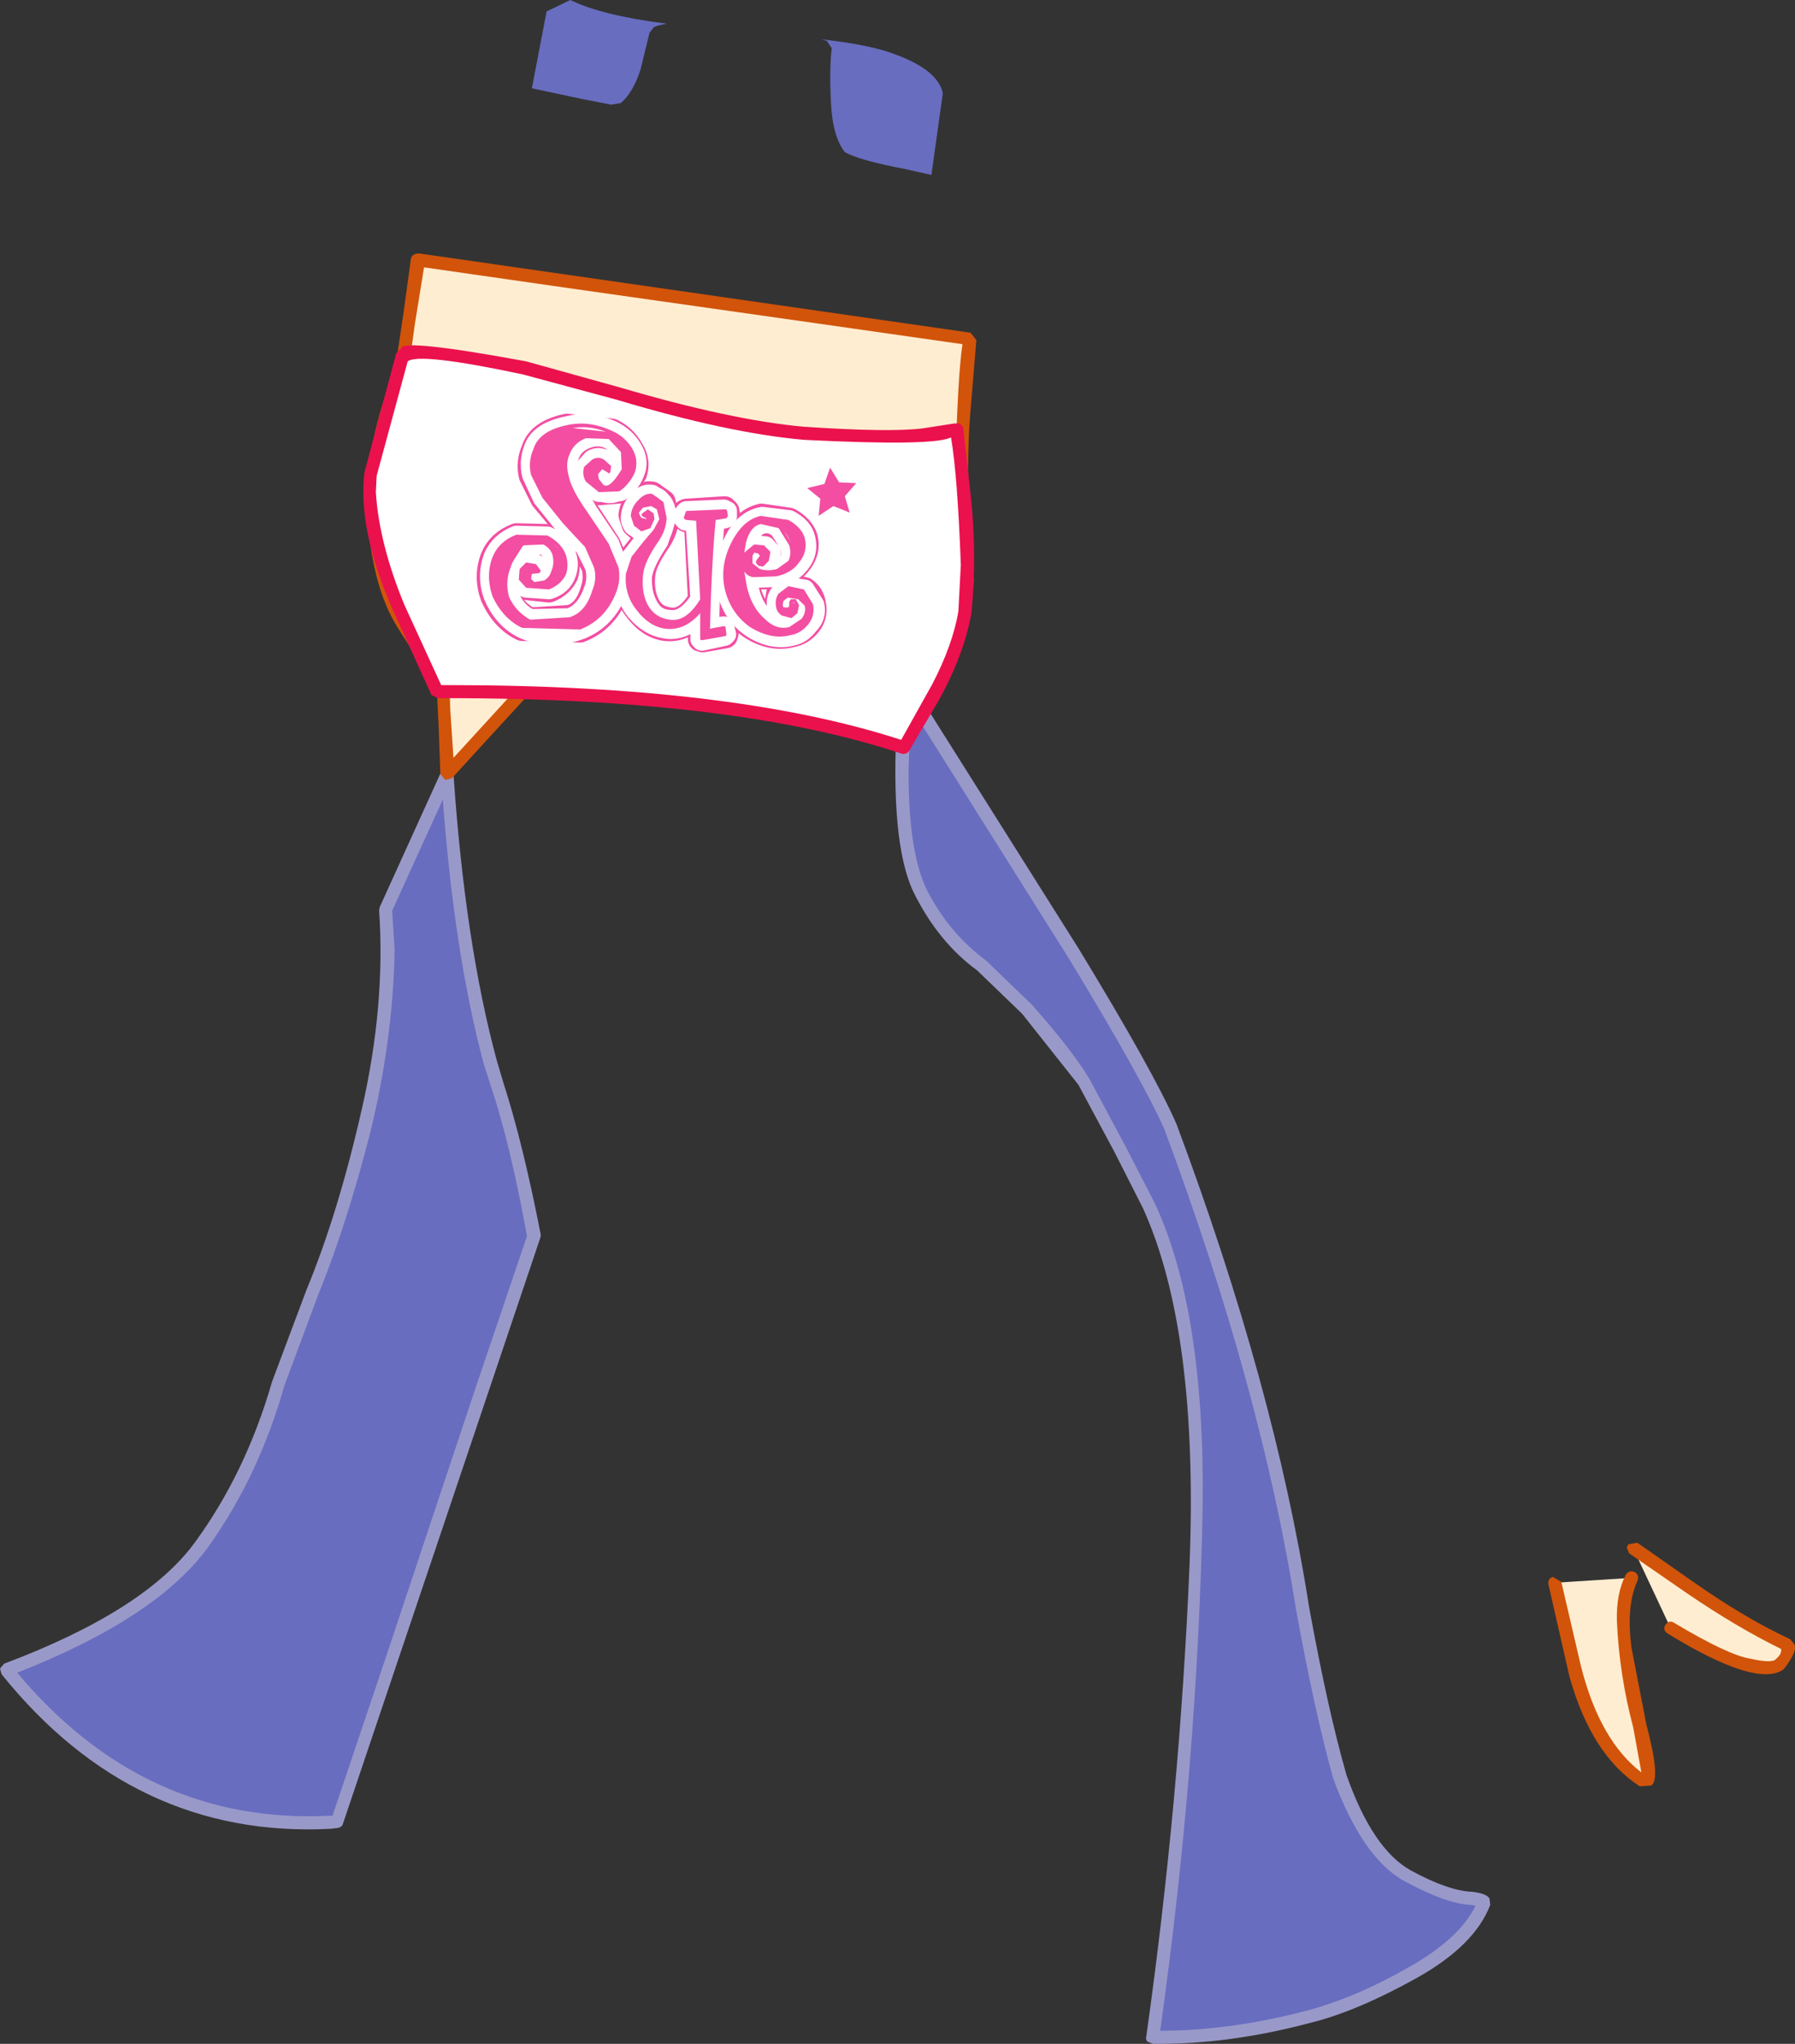
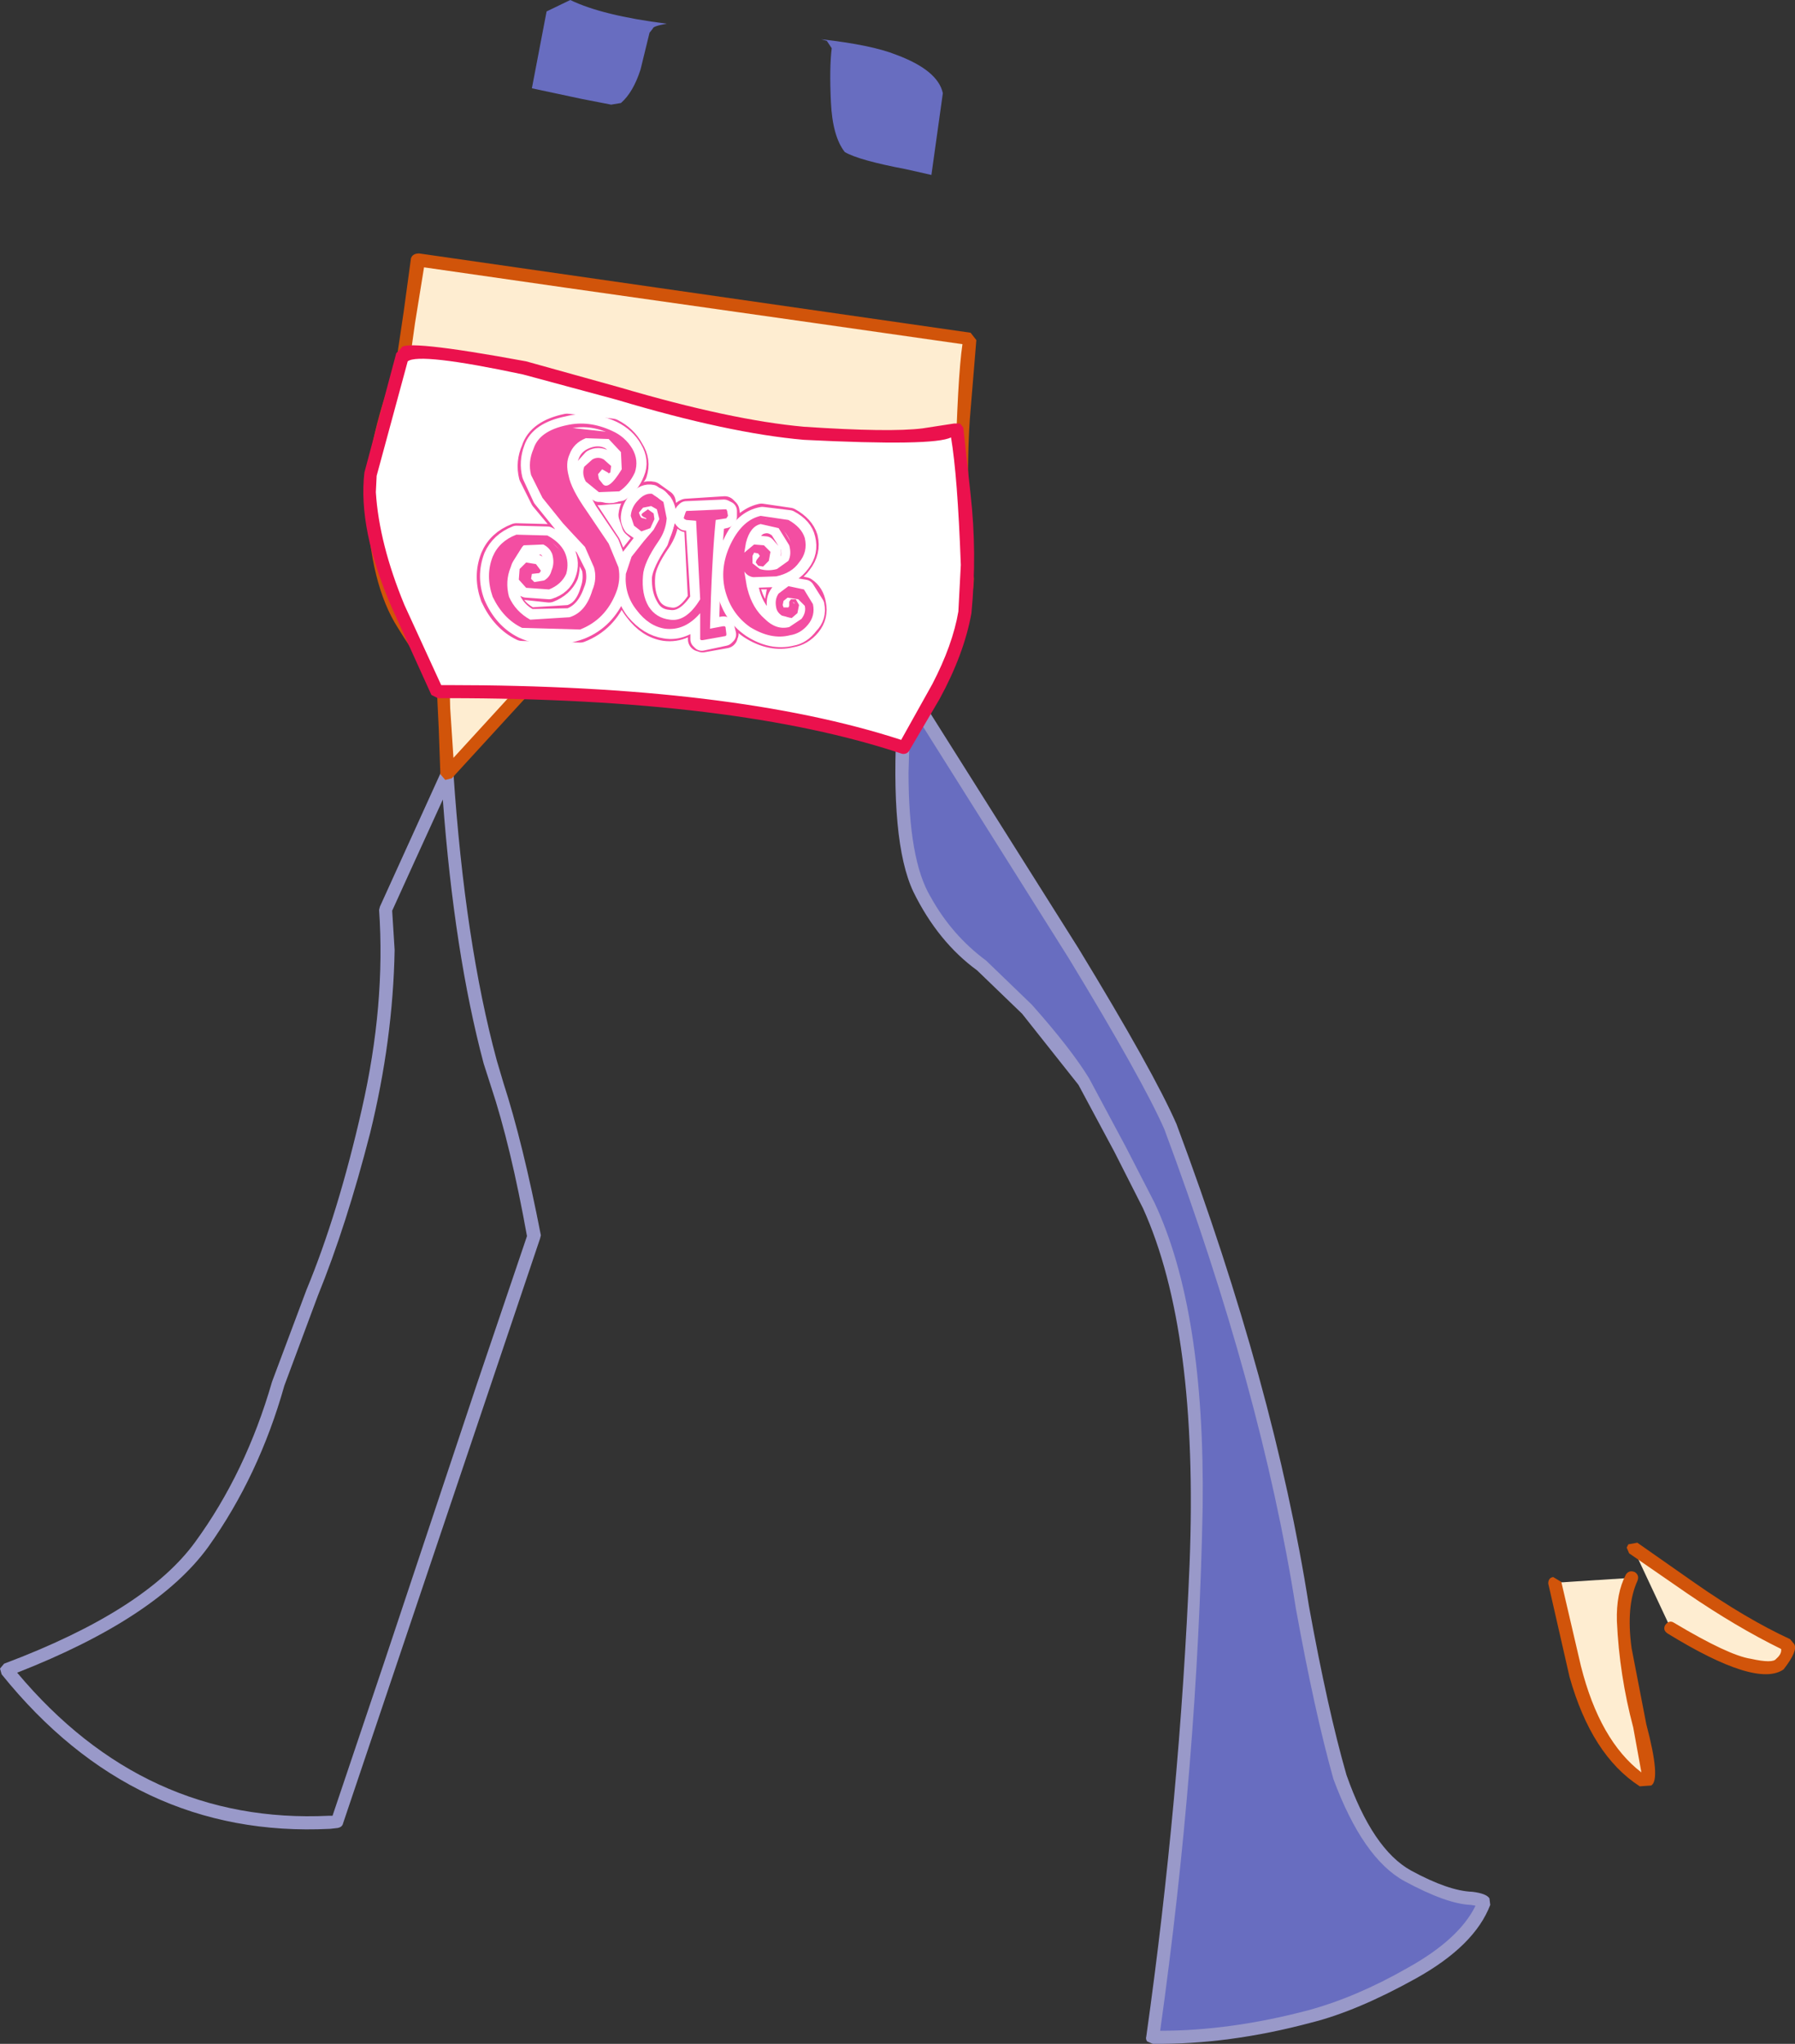
<svg xmlns="http://www.w3.org/2000/svg" height="125.0px" width="109.85px">
  <rect width="100%" height="100%" fill="#333333" stroke="none" />
  <g transform="matrix(1.0, 0.0, 0.0, 1.0, 36.9, 62.85)">
    <path d="M3.05 -61.1 L2.85 -60.85 2.3 -58.6 Q1.85 -57.2 1.1 -56.55 L0.5 -56.45 -1.3 -56.8 -4.35 -57.45 -3.45 -62.15 -2.0 -62.85 Q-0.05 -61.9 3.9 -61.4 3.05 -61.25 3.05 -61.1 M13.35 -60.45 Q16.45 -60.1 17.95 -59.5 20.5 -58.55 20.8 -57.15 L20.1 -52.15 18.55 -52.5 Q15.65 -53.05 14.8 -53.55 14.05 -54.5 13.95 -56.6 13.85 -58.7 14.0 -59.9 L13.7 -60.35 13.35 -60.45" fill="#686dc0" fill-rule="evenodd" stroke="none" />
-     <path d="M-6.9 2.1 L-5.6 6.4 -4.2 12.8 -8.15 24.45 -16.25 48.55 -16.7 48.6 Q-28.75 49.1 -36.5 39.3 -25.95 35.25 -23.15 29.6 -20.4 24.0 -17.8 16.2 -15.7 11.1 -14.3 4.75 -12.9 -1.65 -13.3 -7.2 L-9.5 -15.5 Q-8.95 -5.95 -6.9 2.1" fill="#686dc0" fill-rule="evenodd" stroke="none" />
    <path d="M-9.8 -13.95 L-11.65 -9.9 -12.9 -7.15 -12.75 -4.75 Q-12.85 0.75 -14.25 6.45 -15.7 12.1 -17.45 16.4 L-19.5 21.9 Q-21.05 27.4 -24.15 31.75 -27.3 36.1 -35.85 39.45 -28.05 48.75 -16.75 48.2 L-16.55 48.2 -13.4 38.85 -7.75 21.9 -4.65 12.75 Q-5.65 7.2 -6.85 3.6 L-7.3 2.2 Q-9.1 -4.55 -9.8 -13.95 M-9.45 -15.9 L-9.15 -15.55 Q-8.45 -5.2 -6.5 2.0 L-6.1 3.35 Q-4.9 7.05 -3.8 12.7 L-3.85 12.9 -15.9 48.65 Q-15.95 48.9 -16.25 48.95 L-16.7 49.0 Q-28.7 49.6 -36.8 39.55 L-36.9 39.2 -36.65 38.9 Q-28.0 35.65 -24.95 31.45 -21.85 27.2 -20.25 21.65 L-18.15 16.05 Q-16.2 11.35 -14.75 4.95 -13.3 -1.4 -13.7 -7.2 L-13.65 -7.4 -9.9 -15.65 Q-9.75 -15.95 -9.45 -15.9" fill="#9999c9" fill-rule="evenodd" stroke="none" />
    <path d="M33.4 10.85 L30.05 4.35 Q28.9 2.15 25.9 -1.15 22.5 -4.25 20.2 -6.9 17.9 -9.6 18.4 -19.0 18.45 -19.55 18.85 -20.35 L28.9 -4.4 Q33.4 3.0 34.7 6.05 39.4 17.95 41.45 28.75 43.5 39.6 45.1 45.8 47.4 51.75 50.55 52.55 L53.9 53.55 Q53.1 55.8 49.7 57.75 46.3 59.65 43.25 60.45 38.55 61.75 33.65 61.75 34.75 53.55 35.65 43.65 36.5 33.75 36.2 24.9 35.9 16.05 33.4 10.85" fill="#686dc0" fill-rule="evenodd" stroke="none" />
    <path d="M18.0 -19.05 L18.5 -20.55 Q18.6 -20.75 18.85 -20.75 L19.2 -20.55 29.1 -4.85 Q33.7 2.7 35.1 5.9 41.1 21.95 43.2 35.35 44.35 41.7 45.5 45.7 47.1 50.25 49.45 51.55 51.75 52.8 53.2 52.85 54.05 52.95 54.25 53.25 L54.3 53.65 Q53.35 56.15 49.75 58.15 46.15 60.15 43.35 60.85 38.3 62.2 33.65 62.15 L33.3 62.0 Q33.2 61.85 33.25 61.7 35.3 47.15 35.9 32.8 36.45 18.55 33.05 11.05 L31.3 7.6 29.1 3.5 25.65 -0.85 22.9 -3.5 Q20.5 -5.25 19.0 -8.3 17.55 -11.35 18.0 -19.05 M18.8 -19.0 L18.7 -15.6 Q18.7 -10.25 20.05 -8.0 21.35 -5.65 23.45 -4.1 L26.25 -1.4 Q28.65 1.3 29.75 3.1 L32.0 7.3 33.75 10.7 Q36.85 17.3 36.7 29.35 36.4 44.95 34.1 61.35 38.4 61.35 43.15 60.1 46.1 59.3 49.25 57.5 52.4 55.75 53.4 53.7 L53.1 53.65 Q51.65 53.6 49.05 52.2 46.5 50.8 44.7 45.95 43.55 41.85 42.4 35.5 40.3 22.15 34.35 6.2 33.0 3.15 28.5 -4.25 L18.9 -19.5 18.8 -19.0" fill="#9999c9" fill-rule="evenodd" stroke="none" />
    <path d="M22.4 -42.1 L22.0 -37.25 Q21.7 -32.75 22.3 -27.45 22.35 -26.05 21.05 -24.05 L18.8 -20.35 Q13.75 -27.4 9.8 -28.05 5.8 -28.75 3.85 -30.2 L-9.6 -15.5 -9.85 -21.6 Q-10.5 -21.55 -13.0 -26.2 -15.55 -30.85 -12.35 -40.3 L-11.35 -46.95 22.4 -42.1" fill="#feedd1" fill-rule="evenodd" stroke="none" />
    <path d="M21.55 -33.7 Q21.7 -39.8 22.0 -41.8 L13.25 -43.05 -2.25 -45.25 -10.95 -46.5 -11.5 -43.1 -11.9 -40.25 -11.95 -40.15 Q-13.75 -35.4 -13.7 -31.9 -13.45 -26.95 -11.75 -24.45 -9.95 -22.0 -9.55 -21.85 L-9.4 -21.6 -9.35 -19.55 -9.15 -16.5 -5.35 -20.65 0.55 -27.1 3.6 -30.45 3.9 -30.6 4.2 -30.45 Q5.3 -29.4 7.45 -29.1 9.7 -28.8 12.6 -27.25 15.5 -25.75 18.8 -21.05 L19.85 -22.85 Q21.65 -25.35 21.95 -27.2 L21.95 -27.4 Q21.55 -30.55 21.55 -33.7 M22.5 -42.5 L22.85 -42.05 22.45 -37.2 Q22.15 -32.7 22.7 -27.45 22.65 -25.3 20.5 -22.4 L19.2 -20.15 18.85 -19.95 Q18.65 -19.95 18.5 -20.1 15.25 -24.95 12.35 -26.5 9.5 -28.05 7.3 -28.3 5.25 -28.65 3.95 -29.65 L0.3 -25.65 -5.95 -18.85 -9.25 -15.25 -9.65 -15.15 -9.95 -15.5 -10.05 -18.3 -10.2 -21.4 Q-10.95 -21.85 -12.55 -24.45 -14.25 -27.1 -14.45 -32.05 -14.55 -35.6 -12.7 -40.4 L-12.2 -43.75 -11.75 -47.05 Q-11.65 -47.35 -11.25 -47.35 L22.5 -42.5" fill="#d1540a" fill-rule="evenodd" stroke="none" />
    <path d="M63.05 31.85 L66.55 34.3 Q69.75 36.5 72.5 37.75 72.75 38.15 71.85 39.05 70.95 39.95 65.35 36.75 L63.05 31.85" fill="#feedd1" fill-rule="evenodd" stroke="none" />
    <path d="M72.65 37.4 L72.9 37.7 Q73.15 38.1 72.25 39.25 70.6 40.4 65.15 37.05 64.85 36.85 65.0 36.55 65.25 36.2 65.55 36.4 68.9 38.4 70.25 38.6 71.6 38.9 71.8 38.6 72.15 38.3 72.1 38.0 69.35 36.65 66.35 34.6 L62.8 32.15 62.65 31.8 62.75 31.6 63.3 31.5 66.8 33.95 Q69.95 36.15 72.65 37.4" fill="#d1540a" fill-rule="evenodd" stroke="none" />
    <path d="M58.25 33.95 L62.95 33.65 Q61.9 36.85 63.15 41.45 64.45 46.05 63.6 46.0 60.75 44.15 59.5 39.35 58.2 34.55 58.25 33.95" fill="#feedd1" fill-rule="evenodd" stroke="none" />
    <path d="M62.05 36.3 Q62.0 34.6 62.6 33.45 62.8 33.15 63.15 33.3 63.45 33.5 63.3 33.85 62.6 35.4 62.95 37.95 L63.85 42.6 Q64.75 46.0 64.15 46.35 L63.45 46.4 Q60.5 44.5 59.15 39.7 L57.85 34.0 Q57.85 33.65 58.15 33.6 L58.65 33.9 59.85 39.05 Q61.0 43.6 63.55 45.55 L63.05 42.8 Q62.2 39.6 62.05 36.3" fill="#d1540a" fill-rule="evenodd" stroke="none" />
    <path d="M18.45 -17.15 Q9.45 -19.8 0.4 -20.25 L-10.1 -20.55 -12.5 -25.75 Q-14.55 -30.45 -14.2 -33.85 L-12.3 -41.15 Q-12.35 -41.75 -4.75 -40.35 L5.4 -37.6 Q9.1 -36.6 12.3 -36.35 17.7 -35.95 19.75 -36.25 L21.65 -36.55 22.1 -32.75 Q22.5 -29.1 22.15 -25.4 21.7 -22.95 20.15 -20.15 L18.45 -17.15" fill="#ffffff" fill-rule="evenodd" stroke="none" />
    <path d="M21.5 -36.95 L21.85 -36.95 22.05 -36.7 22.5 -32.6 Q22.9 -29.0 22.55 -25.35 22.1 -22.85 20.6 -20.1 L18.75 -16.95 Q18.6 -16.7 18.3 -16.75 8.1 -20.15 -9.5 -20.15 L-10.1 -20.15 -10.5 -20.35 -12.95 -25.75 Q-15.0 -30.5 -14.6 -33.95 L-12.65 -41.25 -12.35 -41.55 Q-12.3 -42.15 -4.7 -40.75 L1.05 -39.15 Q7.85 -37.15 12.3 -36.75 17.55 -36.4 19.55 -36.65 L21.5 -36.95 M21.9 -28.3 Q21.7 -33.75 21.3 -36.1 20.25 -35.55 12.3 -35.95 7.7 -36.35 0.85 -38.4 L-4.9 -39.95 Q-11.25 -41.3 -11.95 -40.75 L-13.85 -33.75 -13.9 -32.75 Q-13.7 -29.6 -12.15 -25.85 L-9.9 -20.95 -9.5 -20.95 Q7.95 -20.95 18.25 -17.6 L20.15 -21.0 Q21.4 -23.4 21.75 -25.45 L21.9 -28.3" fill="#eb114d" fill-rule="evenodd" stroke="none" />
-     <path d="M14.8 -32.5 L15.1 -31.5 14.1 -31.9 13.2 -31.3 13.3 -32.35 12.5 -33.0 13.55 -33.25 13.9 -34.25 14.45 -33.35 15.5 -33.3 14.8 -32.5" fill="#f34ea2" fill-rule="evenodd" stroke="none" />
    <path d="M1.9 -34.0 Q1.55 -33.2 1.0 -32.9 L-0.15 -32.85 -0.9 -33.45 -1.0 -34.2 -0.55 -34.6 Q-0.3 -34.8 0.05 -34.6 0.55 -34.4 0.4 -33.95 L0.1 -34.2 Q-0.15 -34.4 -0.35 -33.85 L-0.3 -33.45 0.0 -33.15 Q0.7 -32.8 1.3 -34.1 L1.25 -35.2 0.45 -36.05 -1.1 -36.1 Q-1.85 -35.8 -2.1 -35.05 -2.35 -34.45 -2.2 -33.65 -2.0 -32.9 -1.0 -31.5 L0.35 -29.5 0.9 -28.1 0.75 -26.6 Q0.25 -25.2 -1.35 -24.4 L-4.9 -24.5 Q-6.05 -25.1 -6.6 -26.4 -7.05 -27.6 -6.6 -28.75 -6.25 -29.6 -5.2 -30.0 L-3.4 -29.95 -2.4 -29.0 Q-2.1 -28.4 -2.3 -27.8 -2.6 -27.15 -3.3 -26.9 L-4.6 -27.0 -4.95 -27.4 -4.95 -28.0 -4.65 -28.3 -4.1 -28.2 -3.85 -27.9 -4.4 -27.8 Q-4.55 -27.35 -4.15 -27.15 L-3.5 -27.2 -3.0 -27.85 Q-2.8 -28.4 -2.95 -28.9 -3.1 -29.4 -3.6 -29.6 L-4.85 -29.55 -5.7 -28.2 Q-6.1 -27.2 -5.8 -26.3 -5.4 -25.3 -4.5 -24.85 L-2.0 -24.95 Q-0.95 -25.25 -0.5 -26.6 -0.2 -27.4 -0.4 -28.2 -0.55 -28.85 -1.0 -29.4 L-2.35 -30.9 -3.6 -32.4 -4.25 -33.8 Q-4.45 -34.55 -4.1 -35.35 -3.75 -36.35 -2.1 -36.7 L0.6 -36.4 Q1.35 -36.0 1.75 -35.3 2.1 -34.6 1.9 -34.0" fill="#f383bc" fill-rule="evenodd" stroke="none" />
    <path d="M1.8 -35.4 Q2.2 -34.7 1.95 -33.95 1.6 -33.2 1.0 -32.8 L-0.25 -32.75 -1.05 -33.4 Q-1.3 -33.85 -1.15 -34.3 L-0.65 -34.75 Q-0.3 -34.95 0.05 -34.75 L0.5 -34.35 0.45 -33.95 0.35 -33.9 0.3 -33.95 -0.05 -34.15 -0.3 -33.85 -0.25 -33.55 -0.05 -33.3 Q0.3 -32.75 1.15 -34.15 L1.1 -35.2 0.35 -36.0 -1.05 -36.05 Q-1.8 -35.75 -2.05 -35.05 -2.3 -34.5 -2.1 -33.75 -1.95 -32.95 -1.0 -31.6 L0.35 -29.6 0.95 -28.15 Q1.1 -27.35 0.8 -26.6 0.15 -24.95 -1.4 -24.35 L-4.95 -24.45 Q-6.1 -25.0 -6.75 -26.35 -7.2 -27.65 -6.75 -28.8 -6.35 -29.75 -5.3 -30.15 L-3.4 -30.1 Q-2.65 -29.7 -2.35 -29.1 -2.05 -28.45 -2.25 -27.75 -2.55 -27.1 -3.3 -26.8 L-4.7 -26.9 -5.15 -27.4 -5.1 -28.05 -4.7 -28.45 -4.1 -28.35 -3.8 -27.95 -3.85 -27.85 -3.9 -27.8 -4.35 -27.75 -4.4 -27.45 -4.2 -27.25 -3.6 -27.35 Q-3.25 -27.55 -3.15 -27.95 -2.95 -28.4 -3.1 -28.95 -3.25 -29.35 -3.65 -29.55 L-4.85 -29.5 Q-5.35 -29.1 -5.65 -28.15 -6.0 -27.3 -5.75 -26.35 -5.35 -25.45 -4.45 -24.95 L-2.05 -25.1 Q-1.05 -25.4 -0.65 -26.75 -0.35 -27.45 -0.55 -28.15 L-1.1 -29.4 -1.85 -30.2 -2.45 -30.85 -3.7 -32.4 -4.4 -33.8 Q-4.6 -34.6 -4.25 -35.4 -3.9 -36.5 -2.2 -36.85 -0.85 -37.15 0.55 -36.5 1.35 -36.15 1.8 -35.4 M1.75 -34.05 Q1.95 -34.65 1.6 -35.3 1.25 -35.95 0.5 -36.3 -0.85 -36.95 -2.15 -36.6 -3.75 -36.25 -4.05 -35.3 L-4.2 -33.85 -3.55 -32.55 -2.3 -31.0 -1.7 -30.35 -0.95 -29.55 Q-0.5 -28.95 -0.35 -28.25 -0.1 -27.4 -0.45 -26.6 -0.9 -25.2 -2.0 -24.9 L-4.55 -24.75 Q-5.5 -25.2 -5.95 -26.3 -6.25 -27.35 -5.85 -28.25 L-4.95 -29.7 -3.6 -29.75 Q-3.1 -29.55 -2.9 -28.95 -2.7 -28.4 -2.95 -27.85 L-3.45 -27.15 -4.25 -27.05 -4.6 -27.35 -4.55 -27.9 Q-4.4 -28.15 -4.05 -28.05 L-4.2 -28.15 -4.65 -28.2 -4.9 -27.95 -4.9 -27.5 -4.65 -27.15 -3.35 -27.05 Q-2.7 -27.25 -2.45 -27.9 -2.25 -28.45 -2.5 -28.95 -2.8 -29.55 -3.5 -29.85 L-5.25 -29.9 Q-6.2 -29.55 -6.55 -28.7 -6.95 -27.65 -6.55 -26.45 -5.95 -25.15 -4.85 -24.65 L-1.45 -24.55 Q0.25 -25.45 0.6 -26.75 0.9 -27.4 0.75 -28.1 L0.2 -29.5 -1.15 -31.5 Q-2.15 -32.85 -2.35 -33.7 -2.55 -34.5 -2.25 -35.15 -2.0 -35.95 -1.15 -36.25 L0.4 -36.2 1.3 -35.3 1.35 -34.1 Q0.75 -32.65 -0.1 -33.05 L-0.45 -33.45 -0.5 -33.95 Q-0.25 -34.55 0.1 -34.35 L0.3 -34.25 -0.05 -34.55 -0.55 -34.55 -0.95 -34.15 -0.85 -33.55 -0.15 -32.95 0.9 -33.05 1.75 -34.05" fill="#f383bc" fill-rule="evenodd" stroke="none" />
    <path d="M6.8 -31.2 L6.4 -24.3 7.4 -24.45 7.45 -24.1 6.05 -23.85 6.05 -25.65 Q5.05 -24.35 3.8 -24.55 2.85 -24.65 2.1 -25.6 1.4 -26.55 1.5 -27.75 L1.85 -28.8 2.55 -29.65 3.2 -30.4 3.5 -31.1 Q3.6 -31.9 2.95 -32.05 L2.4 -31.9 2.1 -31.5 2.2 -31.2 2.45 -31.05 2.7 -31.05 2.75 -31.1 2.45 -31.4 Q2.65 -31.6 2.75 -31.6 L3.0 -31.45 3.05 -31.1 2.8 -30.65 2.4 -30.5 Q2.15 -30.5 2.0 -30.8 L1.8 -31.3 Q1.85 -31.8 2.2 -32.2 2.6 -32.6 3.0 -32.55 3.4 -32.5 3.6 -32.05 L3.8 -31.15 Q3.75 -30.45 3.3 -29.85 2.4 -28.5 2.35 -27.65 2.2 -26.5 2.7 -25.75 3.15 -24.95 4.05 -24.85 5.15 -24.7 6.05 -26.2 L5.8 -31.15 5.05 -31.2 5.15 -31.5 7.45 -31.6 7.5 -31.25 6.8 -31.2" fill="#f383bc" fill-rule="evenodd" stroke="none" />
    <path d="M2.0 -31.55 L1.9 -31.3 1.95 -31.1 2.1 -30.85 2.35 -30.6 2.75 -30.75 2.95 -31.1 2.9 -31.35 2.75 -31.45 2.7 -31.4 2.85 -31.2 2.85 -31.1 2.75 -30.9 2.5 -30.9 2.1 -31.1 2.0 -31.35 2.0 -31.55 M6.75 -31.3 L7.4 -31.35 7.4 -31.45 5.2 -31.35 5.2 -31.3 5.8 -31.25 5.9 -31.15 6.15 -26.15 6.15 -26.1 Q5.2 -24.55 4.05 -24.75 3.1 -24.85 2.6 -25.65 2.1 -26.45 2.25 -27.7 2.3 -28.55 3.25 -29.9 L3.7 -31.15 3.5 -32.0 2.95 -32.4 Q2.65 -32.45 2.3 -32.1 L2.1 -31.8 2.35 -32.0 2.95 -32.15 3.5 -31.85 3.65 -31.1 3.3 -30.35 2.65 -29.55 1.95 -28.7 1.6 -27.7 Q1.5 -26.55 2.2 -25.65 2.9 -24.75 3.8 -24.65 5.0 -24.5 6.0 -25.75 L6.1 -25.75 6.2 -25.65 6.15 -23.95 7.3 -24.15 7.3 -24.35 6.45 -24.15 6.35 -24.2 6.3 -24.3 6.7 -31.15 6.75 -31.3 M7.65 -31.3 L7.55 -31.15 6.9 -31.05 Q6.65 -28.5 6.55 -24.4 L7.35 -24.55 7.45 -24.55 7.5 -24.5 7.55 -24.1 7.55 -24.0 7.5 -23.95 6.1 -23.7 6.0 -23.7 5.95 -23.75 5.95 -23.8 5.95 -25.35 Q5.0 -24.25 3.8 -24.4 2.8 -24.55 2.05 -25.55 1.3 -26.5 1.4 -27.75 L1.75 -28.8 2.5 -29.75 3.1 -30.45 3.45 -31.1 3.3 -31.7 2.95 -31.9 2.45 -31.8 2.2 -31.5 2.25 -31.35 2.3 -31.25 Q2.35 -31.15 2.5 -31.15 L2.65 -31.1 2.65 -31.15 2.45 -31.25 2.35 -31.35 2.4 -31.45 2.75 -31.7 3.1 -31.45 3.15 -31.1 2.9 -30.55 2.35 -30.35 1.9 -30.7 1.7 -31.3 Q1.75 -31.85 2.15 -32.25 2.55 -32.7 3.0 -32.65 L3.7 -32.15 3.9 -31.15 Q3.85 -30.4 3.4 -29.75 2.5 -28.45 2.45 -27.65 2.35 -26.5 2.8 -25.75 3.25 -25.05 4.1 -24.95 5.1 -24.8 5.95 -26.2 L5.7 -31.0 5.1 -31.05 5.0 -31.1 4.95 -31.15 4.95 -31.2 5.05 -31.5 5.1 -31.6 7.45 -31.7 7.55 -31.7 7.6 -31.6 7.65 -31.3" fill="#f383bc" fill-rule="evenodd" stroke="none" />
    <path d="M11.95 -28.45 Q11.5 -27.85 10.65 -27.65 L9.3 -27.6 Q8.75 -27.75 8.65 -28.25 8.55 -28.65 8.75 -29.0 L9.3 -29.4 9.9 -29.35 10.15 -29.05 10.1 -28.6 9.85 -28.3 Q9.55 -28.25 9.5 -28.45 L9.75 -28.85 9.55 -29.1 9.25 -29.15 9.1 -28.85 9.1 -28.4 Q9.15 -28.05 9.65 -27.9 10.1 -27.75 10.7 -27.9 11.3 -28.05 11.5 -28.45 11.7 -28.85 11.55 -29.45 11.4 -30.1 10.85 -30.6 10.3 -31.05 9.7 -30.9 8.95 -30.7 8.7 -29.65 8.35 -28.6 8.7 -26.95 9.05 -25.6 9.9 -24.85 10.6 -24.15 11.5 -24.35 L12.25 -24.85 12.5 -25.8 12.05 -26.25 11.3 -26.35 11.0 -26.15 10.9 -25.8 Q11.0 -25.45 11.4 -25.55 L11.55 -25.75 11.55 -26.05 11.9 -25.8 11.85 -25.35 11.5 -25.1 Q11.3 -25.05 11.1 -25.25 L10.7 -25.7 Q10.65 -26.15 10.85 -26.45 11.05 -26.75 11.45 -26.85 L12.3 -26.65 12.8 -25.85 Q12.95 -25.2 12.5 -24.65 12.1 -24.2 11.45 -24.05 10.3 -23.8 9.1 -24.6 7.9 -25.35 7.6 -26.85 7.3 -28.25 7.95 -29.55 8.7 -30.9 9.7 -31.15 L11.3 -30.9 Q12.15 -30.5 12.3 -29.85 12.45 -29.1 11.95 -28.45" fill="#f383bc" fill-rule="evenodd" stroke="none" />
    <path d="M10.95 -25.5 L10.9 -25.6 11.1 -25.4 Q11.3 -25.2 11.45 -25.25 L11.7 -25.45 11.75 -25.8 11.7 -26.0 11.6 -26.0 11.6 -25.75 11.35 -25.45 10.95 -25.5 M8.55 -29.75 L9.15 -30.85 Q8.5 -30.45 8.05 -29.55 7.35 -28.2 7.65 -26.9 L7.7 -26.75 Q8.05 -25.45 9.15 -24.7 10.3 -23.95 11.35 -24.2 L12.4 -24.8 Q12.75 -25.25 12.65 -25.85 L12.15 -26.6 11.4 -26.8 10.9 -26.4 10.75 -26.0 10.85 -26.25 Q11.0 -26.45 11.25 -26.5 L12.05 -26.4 12.55 -25.85 Q12.7 -25.3 12.3 -24.8 11.95 -24.4 11.45 -24.3 10.55 -24.05 9.75 -24.8 8.95 -25.5 8.65 -26.8 L8.55 -26.95 Q8.2 -28.6 8.55 -29.75 M8.95 -28.95 L9.0 -29.15 8.8 -28.95 Q8.6 -28.65 8.7 -28.3 L8.75 -28.25 Q8.8 -27.9 9.25 -27.75 L10.35 -27.8 9.55 -27.8 Q9.05 -28.0 8.95 -28.4 L8.95 -28.95 M9.8 -28.95 L9.8 -28.9 Q9.9 -28.7 9.6 -28.45 L9.75 -28.45 9.95 -28.65 10.0 -29.05 9.75 -29.25 9.3 -29.3 9.55 -29.25 9.8 -28.95 M9.6 -28.85 L9.5 -29.0 9.25 -29.05 9.15 -28.85 9.15 -28.4 9.6 -28.05 Q10.1 -27.9 10.65 -28.05 L11.35 -28.55 Q11.55 -28.95 11.4 -29.5 L10.75 -30.55 9.65 -30.8 Q9.0 -30.65 8.75 -29.65 L8.65 -29.05 9.25 -29.55 9.85 -29.5 10.25 -29.1 10.15 -28.55 9.8 -28.2 9.5 -28.25 9.35 -28.45 9.4 -28.6 9.6 -28.85 M12.35 -29.95 Q12.55 -29.1 12.0 -28.45 11.55 -27.8 10.6 -27.6 L9.2 -27.55 Q8.85 -27.6 8.65 -27.9 L8.8 -27.0 8.85 -26.8 Q9.15 -25.65 9.9 -25.0 10.6 -24.3 11.4 -24.5 L12.15 -25.0 Q12.45 -25.4 12.35 -25.8 L11.95 -26.2 11.3 -26.3 11.05 -26.1 11.0 -25.85 11.05 -25.7 11.35 -25.7 11.4 -25.8 11.4 -26.05 11.5 -26.2 11.8 -26.2 12.0 -25.85 11.9 -25.35 11.55 -25.05 10.95 -25.2 Q10.65 -25.4 10.6 -25.7 10.5 -26.2 10.75 -26.55 L11.35 -27.0 12.3 -26.8 12.85 -25.9 Q13.0 -25.2 12.55 -24.65 12.1 -24.1 11.45 -24.0 10.3 -23.7 9.0 -24.5 7.8 -25.35 7.45 -26.85 7.15 -28.25 7.85 -29.65 8.55 -31.05 9.65 -31.3 L11.35 -31.05 Q12.15 -30.6 12.35 -29.95 M11.85 -28.6 Q12.3 -29.2 12.15 -29.9 L12.15 -29.95 11.25 -30.85 9.85 -31.1 Q10.35 -31.1 10.9 -30.7 L11.55 -29.6 11.6 -29.55 Q11.75 -28.9 11.55 -28.4 L11.25 -28.05 11.85 -28.6" fill="#f383bc" fill-rule="evenodd" stroke="none" />
    <path d="M1.9 -34.0 Q1.55 -33.2 1.0 -32.9 L-0.15 -32.85 -0.9 -33.45 -1.0 -34.2 -0.55 -34.6 Q-0.3 -34.8 0.05 -34.6 0.55 -34.4 0.4 -33.95 L0.1 -34.2 Q-0.15 -34.4 -0.35 -33.85 L-0.3 -33.45 0.0 -33.15 Q0.7 -32.8 1.3 -34.1 L1.25 -35.2 0.45 -36.05 -1.1 -36.1 Q-1.85 -35.8 -2.1 -35.05 -2.35 -34.45 -2.2 -33.65 -2.0 -32.9 -1.0 -31.5 L0.35 -29.5 0.9 -28.1 0.75 -26.6 Q0.25 -25.2 -1.35 -24.4 L-4.9 -24.5 Q-6.05 -25.1 -6.6 -26.4 -7.05 -27.6 -6.6 -28.75 -6.25 -29.6 -5.2 -30.0 L-3.4 -29.95 -2.4 -29.0 Q-2.1 -28.4 -2.3 -27.8 -2.6 -27.15 -3.3 -26.9 L-4.6 -27.0 -4.95 -27.4 -4.95 -28.0 -4.65 -28.3 -4.1 -28.2 -3.85 -27.9 -4.4 -27.8 Q-4.55 -27.35 -4.15 -27.15 L-3.5 -27.2 -3.0 -27.85 Q-2.8 -28.4 -2.95 -28.9 -3.1 -29.4 -3.6 -29.6 L-4.85 -29.55 -5.7 -28.2 Q-6.1 -27.2 -5.8 -26.3 -5.4 -25.3 -4.5 -24.85 L-2.0 -24.95 Q-0.95 -25.25 -0.5 -26.6 -0.2 -27.4 -0.4 -28.2 -0.55 -28.85 -1.0 -29.4 L-2.35 -30.9 -3.6 -32.4 -4.25 -33.8 Q-4.45 -34.55 -4.1 -35.35 -3.75 -36.35 -2.1 -36.7 L0.6 -36.4 Q1.35 -36.0 1.75 -35.3 2.1 -34.6 1.9 -34.0" fill="#f34ea2" fill-rule="evenodd" stroke="none" />
    <path d="M1.8 -35.4 Q2.2 -34.7 1.95 -33.95 1.6 -33.2 1.0 -32.8 L-0.25 -32.75 -1.05 -33.4 Q-1.3 -33.85 -1.15 -34.3 L-0.65 -34.75 Q-0.3 -34.95 0.05 -34.75 L0.5 -34.35 0.45 -33.95 0.35 -33.9 0.3 -33.95 -0.05 -34.15 -0.3 -33.85 -0.25 -33.55 -0.05 -33.3 Q0.3 -32.75 1.15 -34.15 L1.1 -35.2 0.35 -36.0 -1.05 -36.05 Q-1.8 -35.75 -2.05 -35.05 -2.3 -34.5 -2.1 -33.75 -1.95 -32.95 -1.0 -31.6 L0.35 -29.6 0.95 -28.15 Q1.1 -27.35 0.8 -26.6 0.15 -24.95 -1.4 -24.35 L-4.95 -24.45 Q-6.1 -25.0 -6.75 -26.35 -7.2 -27.65 -6.75 -28.8 -6.35 -29.75 -5.3 -30.15 L-3.4 -30.1 Q-2.65 -29.7 -2.35 -29.1 -2.05 -28.45 -2.25 -27.75 -2.55 -27.1 -3.3 -26.8 L-4.7 -26.9 -5.15 -27.4 -5.1 -28.05 -4.7 -28.45 -4.1 -28.35 -3.8 -27.95 -3.85 -27.85 -3.9 -27.8 -4.35 -27.75 -4.4 -27.45 -4.2 -27.25 -3.6 -27.35 Q-3.25 -27.55 -3.15 -27.95 -2.95 -28.4 -3.1 -28.95 -3.25 -29.35 -3.65 -29.55 L-4.85 -29.5 Q-5.35 -29.1 -5.65 -28.15 -6.0 -27.3 -5.75 -26.35 -5.35 -25.45 -4.45 -24.95 L-2.05 -25.1 Q-1.05 -25.4 -0.65 -26.75 -0.35 -27.45 -0.55 -28.15 L-1.1 -29.4 -1.85 -30.2 -2.45 -30.85 -3.7 -32.4 -4.4 -33.8 Q-4.6 -34.6 -4.25 -35.4 -3.9 -36.5 -2.2 -36.85 -0.85 -37.15 0.55 -36.5 1.35 -36.15 1.8 -35.4 M1.75 -34.05 Q1.95 -34.65 1.6 -35.3 1.25 -35.95 0.5 -36.3 -0.85 -36.95 -2.15 -36.6 -3.75 -36.25 -4.05 -35.3 L-4.2 -33.85 -3.55 -32.55 -2.3 -31.0 -1.7 -30.35 -0.95 -29.55 Q-0.5 -28.95 -0.35 -28.25 -0.1 -27.4 -0.45 -26.6 -0.9 -25.2 -2.0 -24.9 L-4.55 -24.75 Q-5.5 -25.2 -5.95 -26.3 -6.25 -27.35 -5.85 -28.25 L-4.95 -29.7 -3.6 -29.75 Q-3.1 -29.55 -2.9 -28.95 -2.7 -28.4 -2.95 -27.85 L-3.45 -27.15 -4.25 -27.05 -4.6 -27.35 -4.55 -27.9 Q-4.4 -28.15 -4.05 -28.05 L-4.2 -28.15 -4.65 -28.2 -4.9 -27.95 -4.9 -27.5 -4.65 -27.15 -3.35 -27.05 Q-2.7 -27.25 -2.45 -27.9 -2.25 -28.45 -2.5 -28.95 -2.8 -29.55 -3.5 -29.85 L-5.25 -29.9 Q-6.2 -29.55 -6.55 -28.7 -6.95 -27.65 -6.55 -26.45 -5.95 -25.15 -4.85 -24.65 L-1.45 -24.55 Q0.25 -25.45 0.6 -26.75 0.9 -27.4 0.75 -28.1 L0.2 -29.5 -1.15 -31.5 Q-2.15 -32.85 -2.35 -33.7 -2.55 -34.5 -2.25 -35.15 -2.0 -35.95 -1.15 -36.25 L0.4 -36.2 1.3 -35.3 1.35 -34.1 Q0.75 -32.65 -0.1 -33.05 L-0.45 -33.45 -0.5 -33.95 Q-0.25 -34.55 0.1 -34.35 L0.3 -34.25 -0.05 -34.55 -0.55 -34.55 -0.95 -34.15 -0.85 -33.55 -0.15 -32.95 0.9 -33.05 1.75 -34.05" fill="#f34ea2" fill-rule="evenodd" stroke="none" />
-     <path d="M6.8 -31.2 L6.4 -24.3 7.4 -24.45 7.45 -24.1 6.05 -23.85 6.05 -25.65 Q5.05 -24.35 3.8 -24.55 2.85 -24.65 2.1 -25.6 1.4 -26.55 1.5 -27.75 L1.85 -28.8 2.55 -29.65 3.2 -30.4 3.5 -31.1 Q3.6 -31.9 2.95 -32.05 L2.4 -31.9 2.1 -31.5 2.2 -31.2 2.45 -31.05 2.7 -31.05 2.75 -31.1 2.45 -31.4 Q2.65 -31.6 2.75 -31.6 L3.0 -31.45 3.05 -31.1 2.8 -30.65 2.4 -30.5 Q2.15 -30.5 2.0 -30.8 L1.8 -31.3 Q1.85 -31.8 2.2 -32.2 2.6 -32.6 3.0 -32.55 3.4 -32.5 3.6 -32.05 L3.8 -31.15 Q3.75 -30.45 3.3 -29.85 2.4 -28.5 2.35 -27.65 2.2 -26.5 2.7 -25.75 3.15 -24.95 4.05 -24.85 5.15 -24.7 6.05 -26.2 L5.8 -31.15 5.05 -31.2 5.15 -31.5 7.45 -31.6 7.5 -31.25 6.8 -31.2" fill="#f34ea2" fill-rule="evenodd" stroke="none" />
    <path d="M2.0 -31.55 L1.9 -31.3 1.95 -31.1 2.1 -30.85 2.35 -30.6 2.75 -30.75 2.95 -31.1 2.9 -31.35 2.75 -31.45 2.7 -31.4 2.85 -31.2 2.85 -31.1 2.75 -30.9 2.5 -30.9 2.1 -31.1 2.0 -31.35 2.0 -31.55 M6.75 -31.3 L7.4 -31.35 7.4 -31.45 5.2 -31.35 5.2 -31.3 5.8 -31.25 5.9 -31.15 6.15 -26.15 6.15 -26.1 Q5.2 -24.55 4.05 -24.75 3.1 -24.85 2.6 -25.65 2.1 -26.45 2.25 -27.7 2.3 -28.55 3.25 -29.9 L3.7 -31.15 3.5 -32.0 2.95 -32.4 Q2.65 -32.45 2.3 -32.1 L2.1 -31.8 2.35 -32.0 2.95 -32.15 3.5 -31.85 3.65 -31.1 3.3 -30.35 2.65 -29.55 1.95 -28.7 1.6 -27.7 Q1.5 -26.55 2.2 -25.65 2.9 -24.75 3.8 -24.65 5.0 -24.5 6.0 -25.75 L6.1 -25.75 6.2 -25.65 6.15 -23.95 7.3 -24.15 7.3 -24.35 6.45 -24.15 6.35 -24.2 6.3 -24.3 6.7 -31.15 6.75 -31.3 M7.65 -31.3 L7.55 -31.15 6.9 -31.05 Q6.65 -28.5 6.55 -24.4 L7.35 -24.55 7.45 -24.55 7.5 -24.5 7.55 -24.1 7.55 -24.0 7.5 -23.95 6.1 -23.7 6.0 -23.7 5.95 -23.75 5.95 -23.8 5.95 -25.35 Q5.0 -24.25 3.8 -24.4 2.8 -24.55 2.05 -25.55 1.3 -26.5 1.4 -27.75 L1.75 -28.8 2.5 -29.75 3.1 -30.45 3.45 -31.1 3.3 -31.7 2.95 -31.9 2.45 -31.8 2.2 -31.5 2.25 -31.35 2.3 -31.25 Q2.35 -31.15 2.5 -31.15 L2.65 -31.1 2.65 -31.15 2.45 -31.25 2.35 -31.35 2.4 -31.45 2.75 -31.7 3.1 -31.45 3.15 -31.1 2.9 -30.55 2.35 -30.35 1.9 -30.7 1.7 -31.3 Q1.75 -31.85 2.15 -32.25 2.55 -32.7 3.0 -32.65 L3.7 -32.15 3.9 -31.15 Q3.85 -30.4 3.4 -29.75 2.5 -28.45 2.45 -27.65 2.35 -26.5 2.8 -25.75 3.25 -25.05 4.1 -24.95 5.1 -24.8 5.95 -26.2 L5.7 -31.0 5.1 -31.05 5.0 -31.1 4.95 -31.15 4.95 -31.2 5.05 -31.5 5.1 -31.6 7.45 -31.7 7.55 -31.7 7.6 -31.6 7.65 -31.3" fill="#f34ea2" fill-rule="evenodd" stroke="none" />
    <path d="M11.95 -28.45 Q11.5 -27.85 10.65 -27.65 L9.3 -27.6 Q8.75 -27.75 8.65 -28.25 8.55 -28.65 8.75 -29.0 L9.3 -29.4 9.9 -29.35 10.15 -29.05 10.1 -28.6 9.85 -28.3 Q9.55 -28.25 9.5 -28.45 L9.75 -28.85 9.55 -29.1 9.25 -29.15 9.1 -28.85 9.1 -28.4 Q9.15 -28.05 9.65 -27.9 10.1 -27.75 10.7 -27.9 11.3 -28.05 11.5 -28.45 11.7 -28.85 11.55 -29.45 11.4 -30.1 10.85 -30.6 10.3 -31.05 9.7 -30.9 8.95 -30.7 8.7 -29.65 8.35 -28.6 8.7 -26.95 9.05 -25.6 9.9 -24.85 10.6 -24.15 11.5 -24.35 L12.25 -24.85 12.5 -25.8 12.05 -26.25 11.3 -26.35 11.0 -26.15 10.9 -25.8 Q11.0 -25.45 11.4 -25.55 L11.55 -25.75 11.55 -26.05 11.9 -25.8 11.85 -25.35 11.5 -25.1 Q11.3 -25.05 11.1 -25.25 L10.7 -25.7 Q10.65 -26.15 10.85 -26.45 11.05 -26.75 11.45 -26.85 L12.3 -26.65 12.8 -25.85 Q12.95 -25.2 12.5 -24.65 12.1 -24.2 11.45 -24.05 10.3 -23.8 9.1 -24.6 7.9 -25.35 7.6 -26.85 7.3 -28.25 7.95 -29.55 8.7 -30.9 9.7 -31.15 L11.3 -30.9 Q12.15 -30.5 12.3 -29.85 12.45 -29.1 11.95 -28.45" fill="#f34ea2" fill-rule="evenodd" stroke="none" />
    <path d="M10.95 -25.5 L10.9 -25.6 11.1 -25.4 Q11.3 -25.2 11.45 -25.25 L11.7 -25.45 11.75 -25.8 11.7 -26.0 11.6 -26.0 11.6 -25.75 11.35 -25.45 10.95 -25.5 M8.55 -29.75 L9.15 -30.85 Q8.5 -30.45 8.05 -29.55 7.35 -28.2 7.65 -26.9 L7.7 -26.75 Q8.05 -25.45 9.15 -24.7 10.3 -23.95 11.35 -24.2 L12.4 -24.8 Q12.75 -25.25 12.65 -25.85 L12.15 -26.6 11.4 -26.8 10.9 -26.4 10.75 -26.0 10.85 -26.25 Q11.0 -26.45 11.25 -26.5 L12.05 -26.4 12.55 -25.85 Q12.7 -25.3 12.3 -24.8 11.95 -24.4 11.45 -24.3 10.55 -24.05 9.75 -24.8 8.95 -25.5 8.65 -26.8 L8.55 -26.95 Q8.2 -28.6 8.55 -29.75 M8.95 -28.95 L9.0 -29.15 8.8 -28.95 Q8.6 -28.65 8.7 -28.3 L8.75 -28.25 Q8.8 -27.9 9.25 -27.75 L10.35 -27.8 9.55 -27.8 Q9.05 -28.0 8.95 -28.4 L8.95 -28.95 M9.8 -28.95 L9.8 -28.9 Q9.9 -28.7 9.6 -28.45 L9.75 -28.45 9.95 -28.65 10.0 -29.05 9.75 -29.25 9.3 -29.3 9.55 -29.25 9.8 -28.95 M9.6 -28.85 L9.5 -29.0 9.25 -29.05 9.15 -28.85 9.15 -28.4 9.6 -28.05 Q10.1 -27.9 10.65 -28.05 L11.35 -28.55 Q11.55 -28.95 11.4 -29.5 L10.75 -30.55 9.65 -30.8 Q9.0 -30.65 8.75 -29.65 L8.65 -29.05 9.25 -29.55 9.85 -29.5 10.25 -29.1 10.15 -28.55 9.8 -28.2 9.5 -28.25 9.35 -28.45 9.4 -28.6 9.6 -28.85 M12.35 -29.95 Q12.55 -29.1 12.0 -28.45 11.55 -27.8 10.6 -27.6 L9.2 -27.55 Q8.85 -27.6 8.65 -27.9 L8.8 -27.0 8.85 -26.8 Q9.15 -25.65 9.9 -25.0 10.6 -24.3 11.4 -24.5 L12.15 -25.0 Q12.45 -25.4 12.35 -25.8 L11.95 -26.2 11.3 -26.3 11.05 -26.1 11.0 -25.85 11.05 -25.7 11.35 -25.7 11.4 -25.8 11.4 -26.05 11.5 -26.2 11.8 -26.2 12.0 -25.85 11.9 -25.35 11.55 -25.05 10.95 -25.2 Q10.65 -25.4 10.6 -25.7 10.5 -26.2 10.75 -26.55 L11.35 -27.0 12.3 -26.8 12.85 -25.9 Q13.0 -25.2 12.55 -24.65 12.1 -24.1 11.45 -24.0 10.3 -23.7 9.0 -24.5 7.8 -25.35 7.45 -26.85 7.15 -28.25 7.85 -29.65 8.55 -31.05 9.65 -31.3 L11.35 -31.05 Q12.15 -30.6 12.35 -29.95 M11.85 -28.6 Q12.3 -29.2 12.15 -29.9 L12.15 -29.95 11.25 -30.85 9.85 -31.1 Q10.35 -31.1 10.9 -30.7 L11.55 -29.6 11.6 -29.55 Q11.75 -28.9 11.55 -28.4 L11.25 -28.05 11.85 -28.6" fill="#f34ea2" fill-rule="evenodd" stroke="none" />
    <path d="M1.0 -32.9 L-0.15 -32.85 -0.9 -33.45 -1.0 -34.2 -0.55 -34.65 0.05 -34.6 Q0.55 -34.4 0.4 -34.0 L0.1 -34.25 Q-0.15 -34.4 -0.35 -33.85 L-0.3 -33.45 -0.05 -33.15 Q0.7 -32.8 1.3 -34.1 1.5 -34.6 1.2 -35.2 L0.4 -36.1 -1.1 -36.15 Q-1.85 -35.8 -2.15 -35.05 -2.35 -34.45 -2.2 -33.65 L-1.05 -31.55 0.3 -29.5 0.9 -28.1 0.75 -26.6 Q0.25 -25.2 -1.35 -24.4 L-4.9 -24.5 Q-6.05 -25.1 -6.6 -26.4 -7.05 -27.6 -6.6 -28.75 -6.25 -29.6 -5.2 -30.0 L-3.4 -29.95 -2.4 -29.0 Q-2.1 -28.4 -2.3 -27.8 -2.6 -27.15 -3.3 -26.9 L-4.6 -27.0 -5.0 -27.4 -5.0 -28.0 -4.65 -28.3 -4.1 -28.25 -3.9 -27.9 -4.4 -27.8 Q-4.6 -27.35 -4.15 -27.15 L-3.5 -27.2 -3.0 -27.85 Q-2.8 -28.4 -3.0 -28.95 -3.1 -29.4 -3.6 -29.65 L-4.9 -29.6 -5.7 -28.2 Q-6.1 -27.25 -5.8 -26.3 -5.4 -25.3 -4.5 -24.85 L-2.0 -25.0 Q-0.95 -25.25 -0.5 -26.6 -0.2 -27.4 -0.4 -28.2 L-1.0 -29.4 -2.35 -30.95 -3.6 -32.4 -4.25 -33.8 Q-4.45 -34.55 -4.1 -35.35 -3.75 -36.35 -2.1 -36.7 L0.6 -36.4 Q1.35 -36.0 1.75 -35.3 2.1 -34.65 1.9 -34.0 1.55 -33.25 1.0 -32.9 Z" fill="none" stroke="#f34ea2" stroke-linecap="round" stroke-linejoin="round" stroke-width="1.5" />
    <path d="M1.25 -35.25 Q1.0 -35.9 0.4 -36.15 L-1.2 -36.2 Q-2.0 -35.9 -2.25 -35.1 -2.55 -34.5 -2.35 -33.65 -2.15 -32.85 -1.15 -31.45 L0.2 -29.45 0.75 -28.1 Q0.85 -27.35 0.6 -26.7 0.25 -25.4 -1.45 -24.5 L-4.85 -24.6 Q-5.95 -25.1 -6.55 -26.45 -6.95 -27.6 -6.55 -28.7 -6.2 -29.5 -5.25 -29.85 -4.25 -30.2 -3.5 -29.85 -2.8 -29.5 -2.55 -28.9 -2.25 -28.4 -2.45 -27.85 -2.75 -27.25 -3.4 -27.0 L-4.65 -27.1 -4.95 -27.45 -4.95 -27.9 -4.65 -28.2 -4.2 -28.1 -4.05 -28.05 -4.55 -27.85 -4.6 -27.3 -4.25 -27.0 -3.45 -27.1 -2.95 -27.8 Q-2.7 -28.35 -2.9 -28.95 L-3.6 -29.75 -5.0 -29.65 -5.85 -28.25 Q-6.25 -27.3 -5.95 -26.25 -5.5 -25.2 -4.55 -24.7 L-2.0 -24.85 Q-0.9 -25.2 -0.45 -26.55 -0.15 -27.35 -0.35 -28.2 L-0.95 -29.5 -1.7 -30.3 -2.3 -31.0 -3.55 -32.5 -4.2 -33.85 -4.05 -35.3 Q-3.75 -36.2 -2.15 -36.55 -0.85 -36.9 0.5 -36.25 L1.6 -35.25 Q1.95 -34.6 1.75 -34.05 1.45 -33.3 0.9 -33.0 L-0.2 -32.95 -0.85 -33.5 -0.95 -34.1 -0.6 -34.5 -0.05 -34.5 0.25 -34.25 0.3 -34.2 Q0.15 -34.3 0.05 -34.35 -0.25 -34.5 -0.5 -33.9 L-0.45 -33.4 -0.1 -33.05 Q0.75 -32.6 1.35 -34.05 1.55 -34.6 1.25 -35.25 M1.75 -35.35 Q1.35 -36.1 0.55 -36.5 L-2.2 -36.8 Q-3.9 -36.45 -4.25 -35.35 -4.6 -34.55 -4.4 -33.75 L-3.7 -32.35 -2.45 -30.85 -1.85 -30.15 -1.15 -29.35 -0.55 -28.15 Q-0.4 -27.4 -0.65 -26.7 -1.05 -25.35 -2.05 -25.1 L-4.45 -24.95 Q-5.4 -25.4 -5.75 -26.3 -6.05 -27.25 -5.65 -28.1 -5.35 -29.05 -4.85 -29.45 L-3.65 -29.5 Q-3.25 -29.35 -3.15 -28.9 -2.95 -28.35 -3.15 -27.9 -3.25 -27.5 -3.65 -27.3 L-4.2 -27.25 -4.4 -27.45 -4.35 -27.7 -3.9 -27.75 -3.85 -27.8 -3.8 -27.9 -4.1 -28.3 -4.7 -28.4 -5.15 -28.0 -5.15 -27.35 -4.7 -26.9 -3.3 -26.75 Q-2.55 -27.05 -2.25 -27.7 -2.05 -28.4 -2.35 -29.05 -2.65 -29.7 -3.45 -30.05 L-5.3 -30.1 Q-6.35 -29.7 -6.75 -28.75 -7.2 -27.6 -6.75 -26.35 -6.1 -24.95 -4.95 -24.4 L-1.4 -24.3 Q0.15 -24.9 0.8 -26.55 1.1 -27.3 0.95 -28.1 L0.35 -29.55 -1.0 -31.6 Q-1.95 -32.9 -2.15 -33.7 -2.3 -34.45 -2.05 -35.0 -1.85 -35.7 -1.05 -36.0 L0.35 -35.95 1.1 -35.15 1.15 -34.1 Q0.3 -32.7 -0.05 -33.25 L-0.25 -33.5 -0.3 -33.8 -0.05 -34.1 0.3 -33.9 0.35 -33.85 0.45 -33.9 0.45 -34.3 0.05 -34.7 Q-0.35 -34.9 -0.65 -34.7 L-1.15 -34.25 Q-1.3 -33.8 -1.05 -33.4 L-0.25 -32.7 1.0 -32.8 1.95 -33.9 Q2.2 -34.65 1.75 -35.35" fill="none" stroke="#f34ea2" stroke-linecap="round" stroke-linejoin="round" stroke-width="1.5" />
    <path d="M6.8 -31.15 L6.4 -24.25 7.4 -24.4 7.45 -24.05 6.05 -23.8 6.05 -25.6 Q5.0 -24.3 3.8 -24.5 2.8 -24.6 2.1 -25.6 1.4 -26.5 1.5 -27.7 L1.85 -28.75 2.55 -29.6 3.2 -30.35 3.5 -31.05 Q3.6 -31.9 2.95 -32.0 L2.4 -31.85 2.1 -31.45 2.2 -31.15 2.45 -31.0 2.65 -31.0 2.75 -31.1 2.45 -31.35 Q2.6 -31.55 2.75 -31.55 L3.0 -31.4 3.05 -31.05 2.8 -30.6 2.35 -30.45 2.0 -30.75 1.8 -31.25 Q1.85 -31.75 2.2 -32.15 2.6 -32.55 3.0 -32.5 L3.6 -32.05 3.8 -31.15 3.3 -29.8 Q2.4 -28.45 2.35 -27.65 2.2 -26.45 2.7 -25.7 3.15 -24.95 4.05 -24.8 5.15 -24.65 6.05 -26.15 L5.8 -31.1 5.05 -31.15 5.1 -31.45 7.45 -31.6 7.5 -31.25 6.8 -31.15 Z" fill="none" stroke="#f34ea2" stroke-linecap="round" stroke-linejoin="round" stroke-width="1.5" />
    <path d="M7.4 -31.35 L6.75 -31.3 6.7 -31.15 6.3 -24.3 6.35 -24.2 Q6.35 -24.15 6.45 -24.15 L7.3 -24.35 7.3 -24.15 6.15 -23.95 6.15 -25.65 6.15 -25.7 6.1 -25.75 6.0 -25.75 Q5.0 -24.5 3.8 -24.65 2.9 -24.75 2.2 -25.7 1.5 -26.55 1.6 -27.75 L1.95 -28.7 2.6 -29.55 3.3 -30.35 3.65 -31.1 3.5 -31.85 Q3.3 -32.1 2.95 -32.15 L2.35 -32.0 2.1 -31.8 2.3 -32.1 Q2.65 -32.5 2.95 -32.4 L3.5 -32.0 3.7 -31.15 3.25 -29.9 Q2.3 -28.55 2.25 -27.7 2.1 -26.45 2.6 -25.65 3.1 -24.85 4.05 -24.75 5.2 -24.55 6.15 -26.15 L5.9 -31.15 5.8 -31.25 5.2 -31.3 5.2 -31.35 7.4 -31.45 7.4 -31.35 M7.5 -31.15 L7.65 -31.3 7.6 -31.6 7.5 -31.7 7.45 -31.75 5.1 -31.6 5.0 -31.55 4.95 -31.2 4.95 -31.15 5.0 -31.15 5.1 -31.05 5.7 -31.0 5.95 -26.2 Q5.1 -24.8 4.1 -24.95 3.2 -25.05 2.8 -25.75 2.35 -26.55 2.45 -27.65 2.5 -28.45 3.4 -29.75 3.85 -30.4 3.9 -31.15 L3.7 -32.15 3.0 -32.65 Q2.55 -32.75 2.15 -32.3 1.75 -31.85 1.7 -31.35 L1.9 -30.75 2.35 -30.35 2.9 -30.55 3.15 -31.1 3.05 -31.5 2.75 -31.7 2.4 -31.45 2.35 -31.35 2.45 -31.3 2.65 -31.15 2.5 -31.15 Q2.35 -31.15 2.3 -31.25 L2.25 -31.35 2.2 -31.5 2.45 -31.8 2.9 -31.9 3.3 -31.7 3.4 -31.15 3.1 -30.45 2.5 -29.75 1.75 -28.8 1.4 -27.75 Q1.3 -26.5 2.05 -25.55 2.8 -24.55 3.8 -24.4 4.95 -24.25 5.95 -25.35 L5.95 -23.8 5.95 -23.75 6.0 -23.75 6.1 -23.7 7.5 -23.95 7.5 -24.0 7.55 -24.1 7.5 -24.5 7.45 -24.55 7.35 -24.55 6.5 -24.4 6.9 -31.05 7.5 -31.15 M2.95 -31.1 L2.75 -30.75 2.35 -30.6 2.05 -30.85 1.95 -31.1 1.9 -31.3 2.0 -31.55 2.0 -31.35 2.1 -31.1 2.45 -30.9 2.7 -30.95 2.85 -31.1 2.85 -31.2 2.7 -31.4 2.7 -31.45 2.9 -31.35 2.95 -31.1" fill="none" stroke="#f34ea2" stroke-linecap="round" stroke-linejoin="round" stroke-width="1.5" />
    <path d="M11.5 -29.45 L10.85 -30.6 Q10.3 -31.05 9.7 -30.9 8.95 -30.75 8.7 -29.65 8.35 -28.6 8.7 -26.95 9.05 -25.65 9.85 -24.85 10.6 -24.15 11.45 -24.4 L12.25 -24.9 Q12.6 -25.3 12.5 -25.8 L12.05 -26.3 11.3 -26.35 11.0 -26.15 10.9 -25.8 Q11.0 -25.45 11.4 -25.55 L11.5 -25.75 11.5 -26.05 Q11.85 -26.15 11.9 -25.8 L11.85 -25.35 11.5 -25.15 Q11.3 -25.05 11.1 -25.25 L10.7 -25.7 Q10.65 -26.15 10.85 -26.45 11.05 -26.75 11.45 -26.85 L12.3 -26.65 12.8 -25.85 Q12.9 -25.2 12.5 -24.7 12.1 -24.2 11.45 -24.05 10.3 -23.8 9.1 -24.6 7.9 -25.4 7.6 -26.85 7.3 -28.25 7.95 -29.55 8.7 -30.9 9.7 -31.15 L11.3 -30.95 Q12.1 -30.5 12.3 -29.9 12.45 -29.1 11.95 -28.5 11.5 -27.85 10.65 -27.65 9.75 -27.45 9.25 -27.65 8.75 -27.75 8.65 -28.25 8.5 -28.65 8.75 -29.0 L9.3 -29.4 9.85 -29.35 10.15 -29.05 10.1 -28.6 9.85 -28.3 Q9.55 -28.25 9.5 -28.45 9.8 -28.65 9.7 -28.85 L9.55 -29.1 9.25 -29.15 Q9.1 -29.1 9.1 -28.85 L9.1 -28.4 Q9.15 -28.05 9.65 -27.9 10.1 -27.75 10.7 -27.9 L11.5 -28.45 Q11.7 -28.85 11.5 -29.45 Z" fill="none" stroke="#f34ea2" stroke-linecap="round" stroke-linejoin="round" stroke-width="1.5" />
    <path d="M11.4 -31.05 L9.7 -31.3 Q8.6 -31.05 7.9 -29.65 7.2 -28.25 7.5 -26.85 7.8 -25.35 9.05 -24.5 10.3 -23.7 11.5 -24.0 12.15 -24.1 12.6 -24.65 13.05 -25.2 12.9 -25.9 12.8 -26.5 12.35 -26.8 L11.4 -27.0 10.75 -26.6 10.6 -25.75 11.0 -25.2 11.55 -25.05 11.95 -25.35 12.0 -25.85 11.85 -26.2 11.5 -26.2 11.4 -26.05 11.4 -25.8 11.4 -25.7 11.1 -25.7 11.0 -25.85 11.1 -26.1 11.35 -26.3 12.0 -26.2 12.4 -25.8 Q12.5 -25.4 12.2 -25.0 11.8 -24.6 11.4 -24.55 10.65 -24.3 9.95 -25.0 9.2 -25.65 8.9 -26.8 L8.8 -27.0 8.7 -27.9 Q8.85 -27.65 9.2 -27.55 L10.65 -27.6 Q11.6 -27.8 12.05 -28.45 12.6 -29.15 12.4 -29.95 12.2 -30.6 11.4 -31.05 M11.6 -29.6 Q11.45 -30.25 10.9 -30.7 10.4 -31.15 9.9 -31.1 L11.3 -30.85 12.2 -29.95 12.2 -29.9 Q12.35 -29.2 11.9 -28.6 L11.3 -28.05 11.6 -28.4 Q11.8 -28.9 11.65 -29.55 L11.6 -29.6 M11.4 -28.55 Q11.2 -28.2 10.7 -28.05 L9.65 -28.05 Q9.25 -28.2 9.2 -28.45 L9.2 -28.85 9.25 -29.05 9.5 -29.0 9.6 -28.85 9.45 -28.6 9.4 -28.45 9.55 -28.25 9.85 -28.2 10.2 -28.55 10.25 -29.1 9.9 -29.5 9.3 -29.55 8.7 -29.1 8.8 -29.65 Q9.05 -30.65 9.7 -30.8 10.25 -31.0 10.8 -30.55 11.3 -30.1 11.4 -29.5 11.6 -28.95 11.4 -28.55 M8.85 -28.95 L9.05 -29.15 9.0 -28.95 9.0 -28.4 Q9.1 -28.0 9.6 -27.8 L10.4 -27.8 Q9.75 -27.6 9.3 -27.8 8.85 -27.9 8.75 -28.25 L8.75 -28.3 Q8.65 -28.65 8.85 -28.95 M10.0 -28.65 L9.8 -28.45 9.65 -28.45 9.85 -28.9 9.8 -28.95 9.6 -29.25 9.35 -29.3 9.8 -29.25 10.05 -29.05 10.0 -28.65 M9.2 -30.85 Q8.8 -30.5 8.6 -29.75 8.25 -28.6 8.6 -27.0 L8.65 -26.8 Q9.0 -25.55 9.8 -24.8 10.6 -24.05 11.5 -24.3 11.95 -24.4 12.35 -24.85 12.7 -25.3 12.6 -25.85 L12.1 -26.45 11.3 -26.55 10.9 -26.25 10.8 -26.05 10.95 -26.4 11.45 -26.8 12.2 -26.6 12.7 -25.85 Q12.8 -25.25 12.4 -24.8 L11.4 -24.2 Q10.35 -23.95 9.2 -24.7 8.1 -25.45 7.75 -26.75 L7.7 -26.9 Q7.4 -28.2 8.05 -29.55 8.55 -30.5 9.2 -30.85 M11.8 -25.8 L11.75 -25.45 11.5 -25.3 11.1 -25.4 11.0 -25.5 11.4 -25.45 11.65 -25.75 11.65 -26.0 11.75 -26.0 11.8 -25.8" fill="none" stroke="#f34ea2" stroke-linecap="round" stroke-linejoin="round" stroke-width="1.5" />
    <path d="M1.9 -34.0 Q1.55 -33.2 1.0 -32.9 L-0.15 -32.85 -0.9 -33.45 -1.0 -34.2 -0.55 -34.6 Q-0.3 -34.8 0.05 -34.6 0.55 -34.4 0.4 -33.95 L0.1 -34.2 Q-0.15 -34.4 -0.35 -33.85 L-0.3 -33.45 0.0 -33.15 Q0.7 -32.8 1.3 -34.1 L1.25 -35.2 0.45 -36.05 -1.1 -36.1 Q-1.85 -35.8 -2.1 -35.05 -2.35 -34.45 -2.2 -33.65 -2.0 -32.9 -1.0 -31.5 L0.35 -29.5 0.9 -28.1 0.75 -26.6 Q0.25 -25.2 -1.35 -24.4 L-4.9 -24.5 Q-6.05 -25.1 -6.6 -26.4 -7.05 -27.6 -6.6 -28.75 -6.25 -29.6 -5.2 -30.0 L-3.4 -29.95 -2.4 -29.0 Q-2.1 -28.4 -2.3 -27.8 -2.6 -27.15 -3.3 -26.9 L-4.6 -27.0 -4.95 -27.4 -4.95 -28.0 -4.65 -28.3 -4.1 -28.2 -3.85 -27.9 -4.4 -27.8 Q-4.55 -27.35 -4.15 -27.15 L-3.5 -27.2 -3.0 -27.85 Q-2.8 -28.4 -2.95 -28.9 -3.1 -29.4 -3.6 -29.6 L-4.85 -29.55 -5.7 -28.2 Q-6.1 -27.2 -5.8 -26.3 -5.4 -25.3 -4.5 -24.85 L-2.0 -24.95 Q-0.95 -25.25 -0.5 -26.6 -0.2 -27.4 -0.4 -28.2 -0.55 -28.85 -1.0 -29.4 L-2.35 -30.9 -3.6 -32.4 -4.25 -33.8 Q-4.45 -34.55 -4.1 -35.35 -3.75 -36.35 -2.1 -36.7 L0.6 -36.4 Q1.35 -36.0 1.75 -35.3 2.1 -34.6 1.9 -34.0" fill="#f34ea2" fill-rule="evenodd" stroke="none" />
    <path d="M1.8 -35.4 Q2.2 -34.7 1.95 -33.95 1.6 -33.2 1.0 -32.8 L-0.25 -32.75 -1.05 -33.4 Q-1.3 -33.85 -1.15 -34.3 L-0.65 -34.75 Q-0.3 -34.95 0.05 -34.75 L0.5 -34.35 0.45 -33.95 0.35 -33.9 0.3 -33.95 -0.05 -34.15 -0.3 -33.85 -0.25 -33.55 -0.05 -33.3 Q0.3 -32.75 1.15 -34.15 L1.1 -35.2 0.35 -36.0 -1.05 -36.05 Q-1.8 -35.75 -2.05 -35.05 -2.3 -34.5 -2.1 -33.75 -1.95 -32.95 -1.0 -31.6 L0.35 -29.6 0.95 -28.15 Q1.1 -27.35 0.8 -26.6 0.15 -24.95 -1.4 -24.35 L-4.95 -24.45 Q-6.1 -25.0 -6.75 -26.35 -7.2 -27.65 -6.75 -28.8 -6.35 -29.75 -5.3 -30.15 L-3.4 -30.1 Q-2.65 -29.7 -2.35 -29.1 -2.05 -28.45 -2.25 -27.75 -2.55 -27.1 -3.3 -26.8 L-4.7 -26.9 -5.15 -27.4 -5.1 -28.05 -4.7 -28.45 -4.1 -28.35 -3.8 -27.95 -3.85 -27.85 -3.9 -27.8 -4.35 -27.75 -4.4 -27.45 -4.2 -27.25 -3.6 -27.35 Q-3.25 -27.55 -3.15 -27.95 -2.95 -28.4 -3.1 -28.95 -3.25 -29.35 -3.65 -29.55 L-4.85 -29.5 Q-5.35 -29.1 -5.65 -28.15 -6.0 -27.3 -5.75 -26.35 -5.35 -25.45 -4.45 -24.95 L-2.05 -25.1 Q-1.05 -25.4 -0.65 -26.75 -0.35 -27.45 -0.55 -28.15 L-1.1 -29.4 -1.85 -30.2 -2.45 -30.85 -3.7 -32.4 -4.4 -33.8 Q-4.6 -34.6 -4.25 -35.4 -3.9 -36.5 -2.2 -36.85 -0.85 -37.15 0.55 -36.5 1.35 -36.15 1.8 -35.4 M1.75 -34.05 Q1.95 -34.65 1.6 -35.3 1.25 -35.95 0.5 -36.3 -0.85 -36.95 -2.15 -36.6 -3.75 -36.25 -4.05 -35.3 L-4.2 -33.85 -3.55 -32.55 -2.3 -31.0 -1.7 -30.35 -0.95 -29.55 Q-0.5 -28.95 -0.35 -28.25 -0.1 -27.4 -0.45 -26.6 -0.9 -25.2 -2.0 -24.9 L-4.55 -24.75 Q-5.5 -25.2 -5.95 -26.3 -6.25 -27.35 -5.85 -28.25 L-4.95 -29.7 -3.6 -29.75 Q-3.1 -29.55 -2.9 -28.95 -2.7 -28.4 -2.95 -27.85 L-3.45 -27.15 -4.25 -27.05 -4.6 -27.35 -4.55 -27.9 Q-4.4 -28.15 -4.05 -28.05 L-4.2 -28.15 -4.65 -28.2 -4.9 -27.95 -4.9 -27.5 -4.65 -27.15 -3.35 -27.05 Q-2.7 -27.25 -2.45 -27.9 -2.25 -28.45 -2.5 -28.95 -2.8 -29.55 -3.5 -29.85 L-5.25 -29.9 Q-6.2 -29.55 -6.55 -28.7 -6.95 -27.65 -6.55 -26.45 -5.95 -25.15 -4.85 -24.65 L-1.45 -24.55 Q0.25 -25.45 0.6 -26.75 0.9 -27.4 0.75 -28.1 L0.2 -29.5 -1.15 -31.5 Q-2.15 -32.85 -2.35 -33.7 -2.55 -34.5 -2.25 -35.15 -2.0 -35.95 -1.15 -36.25 L0.4 -36.2 1.3 -35.3 1.35 -34.1 Q0.75 -32.65 -0.1 -33.05 L-0.45 -33.45 -0.5 -33.95 Q-0.25 -34.55 0.1 -34.35 L0.3 -34.25 -0.05 -34.55 -0.55 -34.55 -0.95 -34.15 -0.85 -33.55 -0.15 -32.95 0.9 -33.05 1.75 -34.05" fill="#f34ea2" fill-rule="evenodd" stroke="none" />
    <path d="M6.8 -31.2 L6.4 -24.3 7.4 -24.45 7.45 -24.1 6.05 -23.85 6.05 -25.65 Q5.05 -24.35 3.8 -24.55 2.85 -24.65 2.1 -25.6 1.4 -26.55 1.5 -27.75 L1.85 -28.8 2.55 -29.65 3.2 -30.4 3.5 -31.1 Q3.6 -31.9 2.95 -32.05 L2.4 -31.9 2.1 -31.5 2.2 -31.2 2.45 -31.05 2.7 -31.05 2.75 -31.1 2.45 -31.4 Q2.65 -31.6 2.75 -31.6 L3.0 -31.45 3.05 -31.1 2.8 -30.65 2.4 -30.5 Q2.15 -30.5 2.0 -30.8 L1.8 -31.3 Q1.85 -31.8 2.2 -32.2 2.6 -32.6 3.0 -32.55 3.4 -32.5 3.6 -32.05 L3.8 -31.15 Q3.75 -30.45 3.3 -29.85 2.4 -28.5 2.35 -27.65 2.2 -26.5 2.7 -25.75 3.15 -24.95 4.05 -24.85 5.15 -24.7 6.05 -26.2 L5.8 -31.15 5.05 -31.2 5.15 -31.5 7.45 -31.6 7.5 -31.25 6.8 -31.2" fill="#f34ea2" fill-rule="evenodd" stroke="none" />
    <path d="M2.0 -31.55 L1.9 -31.3 1.95 -31.1 2.1 -30.85 2.35 -30.6 2.75 -30.75 2.95 -31.1 2.9 -31.35 2.75 -31.45 2.7 -31.4 2.85 -31.2 2.85 -31.1 2.75 -30.9 2.5 -30.9 2.1 -31.1 2.0 -31.35 2.0 -31.55 M6.75 -31.3 L7.4 -31.35 7.4 -31.45 5.2 -31.35 5.2 -31.3 5.8 -31.25 5.9 -31.15 6.15 -26.15 6.15 -26.1 Q5.2 -24.55 4.05 -24.75 3.1 -24.85 2.6 -25.65 2.1 -26.45 2.25 -27.7 2.3 -28.55 3.25 -29.9 L3.7 -31.15 3.5 -32.0 2.95 -32.4 Q2.65 -32.45 2.3 -32.1 L2.1 -31.8 2.35 -32.0 2.95 -32.15 3.5 -31.85 3.65 -31.1 3.3 -30.35 2.65 -29.55 1.95 -28.7 1.6 -27.7 Q1.5 -26.55 2.2 -25.65 2.9 -24.75 3.8 -24.65 5.0 -24.5 6.0 -25.75 L6.1 -25.75 6.2 -25.65 6.15 -23.95 7.3 -24.15 7.3 -24.35 6.45 -24.15 6.35 -24.2 6.3 -24.3 6.7 -31.15 6.75 -31.3 M7.65 -31.3 L7.55 -31.15 6.9 -31.05 Q6.65 -28.5 6.55 -24.4 L7.35 -24.55 7.45 -24.55 7.5 -24.5 7.55 -24.1 7.55 -24.0 7.5 -23.95 6.1 -23.7 6.0 -23.7 5.95 -23.75 5.95 -23.8 5.95 -25.35 Q5.0 -24.25 3.8 -24.4 2.8 -24.55 2.05 -25.55 1.3 -26.5 1.4 -27.75 L1.75 -28.8 2.5 -29.75 3.1 -30.45 3.45 -31.1 3.3 -31.7 2.95 -31.9 2.45 -31.8 2.2 -31.5 2.25 -31.35 2.3 -31.25 Q2.35 -31.15 2.5 -31.15 L2.65 -31.1 2.65 -31.15 2.45 -31.25 2.35 -31.35 2.4 -31.45 2.75 -31.7 3.1 -31.45 3.15 -31.1 2.9 -30.55 2.35 -30.35 1.9 -30.7 1.7 -31.3 Q1.75 -31.85 2.15 -32.25 2.55 -32.7 3.0 -32.65 L3.7 -32.15 3.9 -31.15 Q3.85 -30.4 3.4 -29.75 2.5 -28.45 2.45 -27.65 2.35 -26.5 2.8 -25.75 3.25 -25.05 4.1 -24.95 5.1 -24.8 5.95 -26.2 L5.7 -31.0 5.1 -31.05 5.0 -31.1 4.95 -31.15 4.95 -31.2 5.05 -31.5 5.1 -31.6 7.45 -31.7 7.55 -31.7 7.6 -31.6 7.65 -31.3" fill="#f34ea2" fill-rule="evenodd" stroke="none" />
    <path d="M11.95 -28.45 Q11.5 -27.85 10.65 -27.65 L9.3 -27.6 Q8.75 -27.75 8.65 -28.25 8.55 -28.65 8.75 -29.0 L9.3 -29.4 9.9 -29.35 10.15 -29.05 10.1 -28.6 9.85 -28.3 Q9.55 -28.25 9.5 -28.45 L9.75 -28.85 9.55 -29.1 9.25 -29.15 9.1 -28.85 9.1 -28.4 Q9.15 -28.05 9.65 -27.9 10.1 -27.75 10.7 -27.9 11.3 -28.05 11.5 -28.45 11.7 -28.85 11.55 -29.45 11.4 -30.1 10.85 -30.6 10.3 -31.05 9.7 -30.9 8.95 -30.7 8.7 -29.65 8.35 -28.6 8.7 -26.95 9.05 -25.6 9.9 -24.85 10.6 -24.15 11.5 -24.35 L12.25 -24.85 12.5 -25.8 12.05 -26.25 11.3 -26.35 11.0 -26.15 10.9 -25.8 Q11.0 -25.45 11.4 -25.55 L11.55 -25.75 11.55 -26.05 11.9 -25.8 11.85 -25.35 11.5 -25.1 Q11.3 -25.05 11.1 -25.25 L10.7 -25.7 Q10.65 -26.15 10.85 -26.45 11.05 -26.75 11.45 -26.85 L12.3 -26.65 12.8 -25.85 Q12.95 -25.2 12.5 -24.65 12.1 -24.2 11.45 -24.05 10.3 -23.8 9.1 -24.6 7.9 -25.35 7.6 -26.85 7.3 -28.25 7.95 -29.55 8.7 -30.9 9.7 -31.15 L11.3 -30.9 Q12.15 -30.5 12.3 -29.85 12.45 -29.1 11.95 -28.45" fill="#f34ea2" fill-rule="evenodd" stroke="none" />
-     <path d="M10.95 -25.5 L10.9 -25.6 11.1 -25.4 Q11.3 -25.2 11.45 -25.25 L11.7 -25.45 11.75 -25.8 11.7 -26.0 11.6 -26.0 11.6 -25.75 11.35 -25.45 10.95 -25.5 M8.55 -29.75 L9.15 -30.85 Q8.5 -30.45 8.05 -29.55 7.35 -28.2 7.65 -26.9 L7.7 -26.75 Q8.05 -25.45 9.15 -24.7 10.3 -23.95 11.35 -24.2 L12.4 -24.8 Q12.75 -25.25 12.65 -25.85 L12.15 -26.6 11.4 -26.8 10.9 -26.4 10.75 -26.0 10.85 -26.25 Q11.0 -26.45 11.25 -26.5 L12.05 -26.4 12.55 -25.85 Q12.7 -25.3 12.3 -24.8 11.95 -24.4 11.45 -24.3 10.55 -24.05 9.75 -24.8 8.95 -25.5 8.65 -26.8 L8.55 -26.95 Q8.2 -28.6 8.55 -29.75 M8.95 -28.95 L9.0 -29.15 8.8 -28.95 Q8.6 -28.65 8.7 -28.3 L8.75 -28.25 Q8.8 -27.9 9.25 -27.75 L10.35 -27.8 9.55 -27.8 Q9.05 -28.0 8.95 -28.4 L8.95 -28.95 M9.8 -28.95 L9.8 -28.9 Q9.9 -28.7 9.6 -28.45 L9.75 -28.45 9.95 -28.65 10.0 -29.05 9.75 -29.25 9.3 -29.3 9.55 -29.25 9.8 -28.95 M9.6 -28.85 L9.5 -29.0 9.25 -29.05 9.15 -28.85 9.15 -28.4 9.6 -28.05 Q10.1 -27.9 10.65 -28.05 L11.35 -28.55 Q11.55 -28.95 11.4 -29.5 L10.75 -30.55 9.65 -30.8 Q9.0 -30.65 8.75 -29.65 L8.65 -29.05 9.25 -29.55 9.85 -29.5 10.25 -29.1 10.15 -28.55 9.8 -28.2 9.5 -28.25 9.35 -28.45 9.4 -28.6 9.6 -28.85 M12.35 -29.95 Q12.55 -29.1 12.0 -28.45 11.55 -27.8 10.6 -27.6 L9.2 -27.55 Q8.85 -27.6 8.65 -27.9 L8.8 -27.0 8.85 -26.8 Q9.15 -25.65 9.9 -25.0 10.6 -24.3 11.4 -24.5 L12.15 -25.0 Q12.45 -25.4 12.35 -25.8 L11.95 -26.2 11.3 -26.3 11.05 -26.1 11.0 -25.85 11.05 -25.7 11.35 -25.7 11.4 -25.8 11.4 -26.05 11.5 -26.2 11.8 -26.2 12.0 -25.85 11.9 -25.35 11.55 -25.05 10.95 -25.2 Q10.65 -25.4 10.6 -25.7 10.5 -26.2 10.75 -26.55 L11.35 -27.0 12.3 -26.8 12.85 -25.9 Q13.0 -25.2 12.55 -24.65 12.1 -24.1 11.45 -24.0 10.3 -23.7 9.0 -24.5 7.8 -25.35 7.45 -26.85 7.15 -28.25 7.85 -29.65 8.55 -31.05 9.65 -31.3 L11.35 -31.05 Q12.15 -30.6 12.35 -29.95 M11.85 -28.6 Q12.3 -29.2 12.15 -29.9 L12.15 -29.95 11.25 -30.85 9.85 -31.1 Q10.35 -31.1 10.9 -30.7 L11.55 -29.6 11.6 -29.55 Q11.75 -28.9 11.55 -28.4 L11.25 -28.05 11.85 -28.6" fill="#f34ea2" fill-rule="evenodd" stroke="none" />
    <path d="M1.9 -34.0 Q1.55 -33.2 1.0 -32.9 L-0.15 -32.85 -0.9 -33.45 -1.0 -34.2 -0.55 -34.6 Q-0.3 -34.8 0.05 -34.6 0.55 -34.4 0.4 -33.95 L0.1 -34.2 Q-0.15 -34.4 -0.35 -33.85 L-0.3 -33.45 0.0 -33.15 Q0.7 -32.8 1.3 -34.1 L1.25 -35.2 0.45 -36.05 -1.1 -36.1 Q-1.85 -35.8 -2.1 -35.05 -2.35 -34.45 -2.2 -33.65 -2.0 -32.9 -1.0 -31.5 L0.35 -29.5 0.9 -28.1 0.75 -26.6 Q0.25 -25.2 -1.35 -24.4 L-4.9 -24.5 Q-6.05 -25.1 -6.6 -26.4 -7.05 -27.6 -6.6 -28.75 -6.25 -29.6 -5.2 -30.0 L-3.4 -29.95 -2.4 -29.0 Q-2.1 -28.4 -2.3 -27.8 -2.6 -27.15 -3.3 -26.9 L-4.6 -27.0 -4.95 -27.4 -4.95 -28.0 -4.65 -28.3 -4.1 -28.2 -3.85 -27.9 -4.4 -27.8 Q-4.55 -27.35 -4.15 -27.15 L-3.5 -27.2 -3.0 -27.85 Q-2.8 -28.4 -2.95 -28.9 -3.1 -29.4 -3.6 -29.6 L-4.85 -29.55 -5.7 -28.2 Q-6.1 -27.2 -5.8 -26.3 -5.4 -25.3 -4.5 -24.85 L-2.0 -24.95 Q-0.95 -25.25 -0.5 -26.6 -0.2 -27.4 -0.4 -28.2 -0.55 -28.85 -1.0 -29.4 L-2.35 -30.9 -3.6 -32.4 -4.25 -33.8 Q-4.45 -34.55 -4.1 -35.35 -3.75 -36.35 -2.1 -36.7 L0.6 -36.4 Q1.35 -36.0 1.75 -35.3 2.1 -34.6 1.9 -34.0" fill="#f34ea2" fill-rule="evenodd" stroke="none" />
    <path d="M1.8 -35.4 Q2.2 -34.7 1.95 -33.95 1.6 -33.2 1.0 -32.8 L-0.25 -32.75 -1.05 -33.4 Q-1.3 -33.85 -1.15 -34.3 L-0.65 -34.75 Q-0.3 -34.95 0.05 -34.75 L0.5 -34.35 0.45 -33.95 0.35 -33.9 0.3 -33.95 -0.05 -34.15 -0.3 -33.85 -0.25 -33.55 -0.05 -33.3 Q0.3 -32.75 1.15 -34.15 L1.1 -35.2 0.35 -36.0 -1.05 -36.05 Q-1.8 -35.75 -2.05 -35.05 -2.3 -34.5 -2.1 -33.75 -1.95 -32.95 -1.0 -31.6 L0.35 -29.6 0.95 -28.15 Q1.1 -27.35 0.8 -26.6 0.15 -24.95 -1.4 -24.35 L-4.95 -24.45 Q-6.1 -25.0 -6.75 -26.35 -7.2 -27.65 -6.75 -28.8 -6.35 -29.75 -5.3 -30.15 L-3.4 -30.1 Q-2.65 -29.7 -2.35 -29.1 -2.05 -28.45 -2.25 -27.75 -2.55 -27.1 -3.3 -26.8 L-4.7 -26.9 -5.15 -27.4 -5.1 -28.05 -4.7 -28.45 -4.1 -28.35 -3.8 -27.95 -3.85 -27.85 -3.9 -27.8 -4.35 -27.75 -4.4 -27.45 -4.2 -27.25 -3.6 -27.35 Q-3.25 -27.55 -3.15 -27.95 -2.95 -28.4 -3.1 -28.95 -3.25 -29.35 -3.65 -29.55 L-4.85 -29.5 Q-5.35 -29.1 -5.65 -28.15 -6.0 -27.3 -5.75 -26.35 -5.35 -25.45 -4.45 -24.95 L-2.05 -25.1 Q-1.05 -25.4 -0.65 -26.75 -0.35 -27.45 -0.55 -28.15 L-1.1 -29.4 -1.85 -30.2 -2.45 -30.85 -3.7 -32.4 -4.4 -33.8 Q-4.6 -34.6 -4.25 -35.4 -3.9 -36.5 -2.2 -36.85 -0.85 -37.15 0.55 -36.5 1.35 -36.15 1.8 -35.4 M1.75 -34.05 Q1.95 -34.65 1.6 -35.3 1.25 -35.95 0.5 -36.3 -0.85 -36.95 -2.15 -36.6 -3.75 -36.25 -4.05 -35.3 L-4.2 -33.85 -3.55 -32.55 -2.3 -31.0 -1.7 -30.35 -0.95 -29.55 Q-0.5 -28.95 -0.35 -28.25 -0.1 -27.4 -0.45 -26.6 -0.9 -25.2 -2.0 -24.9 L-4.55 -24.75 Q-5.5 -25.2 -5.95 -26.3 -6.25 -27.35 -5.85 -28.25 L-4.95 -29.7 -3.6 -29.75 Q-3.1 -29.55 -2.9 -28.95 -2.7 -28.4 -2.95 -27.85 L-3.45 -27.15 -4.25 -27.05 -4.6 -27.35 -4.55 -27.9 Q-4.4 -28.15 -4.05 -28.05 L-4.2 -28.15 -4.65 -28.2 -4.9 -27.95 -4.9 -27.5 -4.65 -27.15 -3.35 -27.05 Q-2.7 -27.25 -2.45 -27.9 -2.25 -28.45 -2.5 -28.95 -2.8 -29.55 -3.5 -29.85 L-5.25 -29.9 Q-6.2 -29.55 -6.55 -28.7 -6.95 -27.65 -6.55 -26.45 -5.95 -25.15 -4.85 -24.65 L-1.45 -24.55 Q0.25 -25.45 0.6 -26.75 0.9 -27.4 0.75 -28.1 L0.2 -29.5 -1.15 -31.5 Q-2.15 -32.85 -2.35 -33.7 -2.55 -34.5 -2.25 -35.15 -2.0 -35.95 -1.15 -36.25 L0.4 -36.2 1.3 -35.3 1.35 -34.1 Q0.75 -32.65 -0.1 -33.05 L-0.45 -33.45 -0.5 -33.95 Q-0.25 -34.55 0.1 -34.35 L0.3 -34.25 -0.05 -34.55 -0.55 -34.55 -0.95 -34.15 -0.85 -33.55 -0.15 -32.95 0.9 -33.05 1.75 -34.05" fill="#f34ea2" fill-rule="evenodd" stroke="none" />
    <path d="M6.8 -31.2 L6.4 -24.3 7.4 -24.45 7.45 -24.1 6.05 -23.85 6.05 -25.65 Q5.05 -24.35 3.8 -24.55 2.85 -24.65 2.1 -25.6 1.4 -26.55 1.5 -27.75 L1.85 -28.8 2.55 -29.65 3.2 -30.4 3.5 -31.1 Q3.6 -31.9 2.95 -32.05 L2.4 -31.9 2.1 -31.5 2.2 -31.2 2.45 -31.05 2.7 -31.05 2.75 -31.1 2.45 -31.4 Q2.65 -31.6 2.75 -31.6 L3.0 -31.45 3.05 -31.1 2.8 -30.65 2.4 -30.5 Q2.15 -30.5 2.0 -30.8 L1.8 -31.3 Q1.85 -31.8 2.2 -32.2 2.6 -32.6 3.0 -32.55 3.4 -32.5 3.6 -32.05 L3.8 -31.15 Q3.75 -30.45 3.3 -29.85 2.4 -28.5 2.35 -27.65 2.2 -26.5 2.7 -25.75 3.15 -24.95 4.05 -24.85 5.15 -24.7 6.05 -26.2 L5.8 -31.15 5.05 -31.2 5.15 -31.5 7.45 -31.6 7.5 -31.25 6.8 -31.2" fill="#f34ea2" fill-rule="evenodd" stroke="none" />
    <path d="M2.0 -31.55 L1.9 -31.3 1.95 -31.1 2.1 -30.85 2.35 -30.6 2.75 -30.75 2.95 -31.1 2.9 -31.35 2.75 -31.45 2.7 -31.4 2.85 -31.2 2.85 -31.1 2.75 -30.9 2.5 -30.9 2.1 -31.1 2.0 -31.35 2.0 -31.55 M6.75 -31.3 L7.4 -31.35 7.4 -31.45 5.2 -31.35 5.2 -31.3 5.8 -31.25 5.9 -31.15 6.15 -26.15 6.15 -26.1 Q5.2 -24.55 4.05 -24.75 3.1 -24.85 2.6 -25.65 2.1 -26.45 2.25 -27.7 2.3 -28.55 3.25 -29.9 L3.7 -31.15 3.5 -32.0 2.95 -32.4 Q2.65 -32.45 2.3 -32.1 L2.1 -31.8 2.35 -32.0 2.95 -32.15 3.5 -31.85 3.65 -31.1 3.3 -30.35 2.65 -29.55 1.95 -28.7 1.6 -27.7 Q1.5 -26.55 2.2 -25.65 2.9 -24.75 3.8 -24.65 5.0 -24.5 6.0 -25.75 L6.1 -25.75 6.2 -25.65 6.15 -23.95 7.3 -24.15 7.3 -24.35 6.45 -24.15 6.35 -24.2 6.3 -24.3 6.7 -31.15 6.75 -31.3 M7.65 -31.3 L7.55 -31.15 6.9 -31.05 Q6.65 -28.5 6.55 -24.4 L7.35 -24.55 7.45 -24.55 7.5 -24.5 7.55 -24.1 7.55 -24.0 7.5 -23.95 6.1 -23.7 6.0 -23.7 5.95 -23.75 5.95 -23.8 5.95 -25.35 Q5.0 -24.25 3.8 -24.4 2.8 -24.55 2.05 -25.55 1.3 -26.5 1.4 -27.75 L1.75 -28.8 2.5 -29.75 3.1 -30.45 3.45 -31.1 3.3 -31.7 2.95 -31.9 2.45 -31.8 2.2 -31.5 2.25 -31.35 2.3 -31.25 Q2.35 -31.15 2.5 -31.15 L2.65 -31.1 2.65 -31.15 2.45 -31.25 2.35 -31.35 2.4 -31.45 2.75 -31.7 3.1 -31.45 3.15 -31.1 2.9 -30.55 2.35 -30.35 1.9 -30.7 1.7 -31.3 Q1.75 -31.85 2.15 -32.25 2.55 -32.7 3.0 -32.65 L3.7 -32.15 3.9 -31.15 Q3.85 -30.4 3.4 -29.75 2.5 -28.45 2.45 -27.65 2.35 -26.5 2.8 -25.75 3.25 -25.05 4.1 -24.95 5.1 -24.8 5.95 -26.2 L5.7 -31.0 5.1 -31.05 5.0 -31.1 4.95 -31.15 4.95 -31.2 5.05 -31.5 5.1 -31.6 7.45 -31.7 7.55 -31.7 7.6 -31.6 7.65 -31.3" fill="#f34ea2" fill-rule="evenodd" stroke="none" />
-     <path d="M11.95 -28.45 Q11.5 -27.85 10.65 -27.65 L9.3 -27.6 Q8.75 -27.75 8.65 -28.25 8.55 -28.65 8.75 -29.0 L9.3 -29.4 9.9 -29.35 10.15 -29.05 10.1 -28.6 9.85 -28.3 Q9.55 -28.25 9.5 -28.45 L9.75 -28.85 9.55 -29.1 9.25 -29.15 9.1 -28.85 9.1 -28.4 Q9.15 -28.05 9.65 -27.9 10.1 -27.75 10.7 -27.9 11.3 -28.05 11.5 -28.45 11.7 -28.85 11.55 -29.45 11.4 -30.1 10.85 -30.6 10.3 -31.05 9.7 -30.9 8.95 -30.7 8.7 -29.65 8.35 -28.6 8.7 -26.95 9.05 -25.6 9.9 -24.85 10.6 -24.15 11.5 -24.35 L12.25 -24.85 12.5 -25.8 12.05 -26.25 11.3 -26.35 11.0 -26.15 10.9 -25.8 Q11.0 -25.45 11.4 -25.55 L11.55 -25.75 11.55 -26.05 11.9 -25.8 11.85 -25.35 11.5 -25.1 Q11.3 -25.05 11.1 -25.25 L10.7 -25.7 Q10.65 -26.15 10.85 -26.45 11.05 -26.75 11.45 -26.85 L12.3 -26.65 12.8 -25.85 Q12.95 -25.2 12.5 -24.65 12.1 -24.2 11.45 -24.05 10.3 -23.8 9.1 -24.6 7.9 -25.35 7.6 -26.85 7.3 -28.25 7.95 -29.55 8.7 -30.9 9.7 -31.15 L11.3 -30.9 Q12.15 -30.5 12.3 -29.85 12.45 -29.1 11.95 -28.45" fill="#f34ea2" fill-rule="evenodd" stroke="none" />
    <path d="M10.95 -25.5 L10.9 -25.6 11.1 -25.4 Q11.3 -25.2 11.45 -25.25 L11.7 -25.45 11.75 -25.8 11.7 -26.0 11.6 -26.0 11.6 -25.75 11.35 -25.45 10.95 -25.5 M8.55 -29.75 L9.15 -30.85 Q8.5 -30.45 8.05 -29.55 7.35 -28.2 7.65 -26.9 L7.7 -26.75 Q8.05 -25.45 9.15 -24.7 10.3 -23.95 11.35 -24.2 L12.4 -24.8 Q12.75 -25.25 12.65 -25.85 L12.15 -26.6 11.4 -26.8 10.9 -26.4 10.75 -26.0 10.85 -26.25 Q11.0 -26.45 11.25 -26.5 L12.05 -26.4 12.55 -25.85 Q12.7 -25.3 12.3 -24.8 11.95 -24.4 11.45 -24.3 10.55 -24.05 9.75 -24.8 8.95 -25.5 8.65 -26.8 L8.55 -26.95 Q8.2 -28.6 8.55 -29.75 M8.95 -28.95 L9.0 -29.15 8.8 -28.95 Q8.6 -28.65 8.7 -28.3 L8.75 -28.25 Q8.8 -27.9 9.25 -27.75 L10.35 -27.8 9.55 -27.8 Q9.05 -28.0 8.95 -28.4 L8.95 -28.95 M9.8 -28.95 L9.8 -28.9 Q9.9 -28.7 9.6 -28.45 L9.75 -28.45 9.95 -28.65 10.0 -29.05 9.75 -29.25 9.3 -29.3 9.55 -29.25 9.8 -28.95 M9.6 -28.85 L9.5 -29.0 9.25 -29.05 9.15 -28.85 9.15 -28.4 9.6 -28.05 Q10.1 -27.9 10.65 -28.05 L11.35 -28.55 Q11.55 -28.95 11.4 -29.5 L10.75 -30.55 9.65 -30.8 Q9.0 -30.65 8.75 -29.65 L8.65 -29.05 9.25 -29.55 9.85 -29.5 10.25 -29.1 10.15 -28.55 9.8 -28.2 9.5 -28.25 9.35 -28.45 9.4 -28.6 9.6 -28.85 M12.35 -29.95 Q12.55 -29.1 12.0 -28.45 11.55 -27.8 10.6 -27.6 L9.2 -27.55 Q8.85 -27.6 8.65 -27.9 L8.8 -27.0 8.85 -26.8 Q9.15 -25.65 9.9 -25.0 10.6 -24.3 11.4 -24.5 L12.15 -25.0 Q12.45 -25.4 12.35 -25.8 L11.95 -26.2 11.3 -26.3 11.05 -26.1 11.0 -25.85 11.05 -25.7 11.35 -25.7 11.4 -25.8 11.4 -26.05 11.5 -26.2 11.8 -26.2 12.0 -25.85 11.9 -25.35 11.55 -25.05 10.95 -25.2 Q10.65 -25.4 10.6 -25.7 10.5 -26.2 10.75 -26.55 L11.35 -27.0 12.3 -26.8 12.85 -25.9 Q13.0 -25.2 12.55 -24.65 12.1 -24.1 11.45 -24.0 10.3 -23.7 9.0 -24.5 7.8 -25.35 7.45 -26.85 7.15 -28.25 7.85 -29.65 8.55 -31.05 9.65 -31.3 L11.35 -31.05 Q12.15 -30.6 12.35 -29.95 M11.85 -28.6 Q12.3 -29.2 12.15 -29.9 L12.15 -29.95 11.25 -30.85 9.85 -31.1 Q10.35 -31.1 10.9 -30.7 L11.55 -29.6 11.6 -29.55 Q11.75 -28.9 11.55 -28.4 L11.25 -28.05 11.85 -28.6" fill="#f34ea2" fill-rule="evenodd" stroke="none" />
    <path d="M1.85 -33.95 L1.0 -32.85 Q0.4 -32.5 -0.2 -32.85 L-0.9 -33.45 Q-1.15 -33.8 -1.0 -34.15 L-0.6 -34.65 0.0 -34.6 Q0.55 -34.35 0.4 -33.9 L0.05 -34.25 -0.4 -33.85 -0.35 -33.45 -0.05 -33.1 Q0.7 -32.75 1.25 -34.05 L1.2 -35.2 0.4 -36.05 Q-0.35 -36.45 -1.1 -36.05 -1.85 -35.8 -2.15 -35.05 -2.4 -34.45 -2.2 -33.65 -2.0 -32.85 -1.05 -31.5 L0.3 -29.45 0.85 -28.05 Q1.0 -27.35 0.75 -26.6 0.2 -25.15 -1.4 -24.4 -3.25 -23.75 -4.9 -24.45 -6.05 -25.05 -6.6 -26.35 -7.05 -27.6 -6.6 -28.7 -6.25 -29.6 -5.2 -29.95 L-3.4 -29.9 -2.4 -28.95 Q-2.1 -28.4 -2.35 -27.75 -2.6 -27.1 -3.3 -26.85 L-4.6 -26.95 Q-4.9 -27.05 -5.0 -27.4 L-5.0 -27.95 -4.65 -28.25 -4.15 -28.25 -3.9 -27.85 -4.4 -27.75 Q-4.6 -27.3 -4.2 -27.1 L-3.5 -27.2 -3.0 -27.85 Q-2.8 -28.35 -3.0 -28.9 L-3.6 -29.65 -4.9 -29.5 -5.75 -28.15 Q-6.1 -27.25 -5.8 -26.25 -5.4 -25.25 -4.5 -24.85 L-2.0 -24.95 Q-1.0 -25.25 -0.5 -26.6 -0.2 -27.4 -0.4 -28.15 L-1.0 -29.4 -2.4 -30.9 -3.6 -32.4 -4.25 -33.8 Q-4.45 -34.5 -4.15 -35.3 -3.8 -36.3 -2.15 -36.65 -0.9 -37.0 0.6 -36.35 1.35 -35.95 1.75 -35.25 2.1 -34.6 1.85 -33.95 Z" fill="none" stroke="#ffffff" stroke-linecap="round" stroke-linejoin="round" stroke-width="1.2" />
    <path d="M1.3 -35.25 Q1.05 -35.9 0.45 -36.2 -0.3 -36.6 -1.1 -36.2 -1.95 -35.9 -2.25 -35.1 -2.5 -34.5 -2.3 -33.65 -2.1 -32.85 -1.1 -31.45 L0.25 -29.45 0.75 -28.1 Q0.9 -27.4 0.65 -26.7 0.3 -25.4 -1.45 -24.55 -3.2 -23.95 -4.85 -24.6 -5.9 -25.15 -6.5 -26.45 -6.9 -27.6 -6.5 -28.7 -6.15 -29.55 -5.2 -29.85 -4.2 -30.2 -3.5 -29.85 -2.75 -29.5 -2.5 -28.95 -2.25 -28.4 -2.45 -27.85 -2.7 -27.2 -3.35 -27.0 L-4.6 -27.1 Q-4.85 -27.2 -4.9 -27.45 L-4.9 -27.95 -4.6 -28.2 -4.15 -28.15 -4.05 -28.05 -4.5 -27.85 -4.55 -27.35 -4.25 -27.0 Q-3.85 -26.85 -3.45 -27.15 -3.1 -27.4 -2.9 -27.8 -2.7 -28.4 -2.9 -29.0 -3.1 -29.55 -3.55 -29.75 L-4.95 -29.65 Q-5.5 -29.2 -5.85 -28.25 -6.25 -27.3 -5.9 -26.25 -5.5 -25.2 -4.5 -24.75 L-1.95 -24.85 Q-0.9 -25.2 -0.4 -26.6 -0.1 -27.4 -0.3 -28.2 L-0.9 -29.5 -1.7 -30.35 -2.3 -31.0 -3.5 -32.5 -4.15 -33.85 Q-4.3 -34.55 -4.05 -35.3 -3.7 -36.2 -2.1 -36.6 -0.85 -36.9 0.5 -36.25 L1.65 -35.25 Q2.0 -34.6 1.75 -34.05 1.5 -33.35 0.9 -33.0 0.4 -32.7 -0.15 -33.0 L-0.8 -33.55 Q-1.05 -33.85 -0.9 -34.15 L-0.55 -34.55 -0.05 -34.55 0.3 -34.25 0.3 -34.2 0.1 -34.35 Q-0.25 -34.55 -0.5 -33.9 L-0.45 -33.4 -0.1 -33.05 Q0.75 -32.6 1.35 -34.05 L1.3 -35.25 M1.8 -35.4 Q1.4 -36.1 0.6 -36.5 -0.8 -37.15 -2.15 -36.8 -3.9 -36.45 -4.25 -35.4 -4.55 -34.6 -4.35 -33.8 L-3.7 -32.4 -2.45 -30.85 -1.85 -30.2 -1.1 -29.4 -0.5 -28.2 Q-0.3 -27.4 -0.6 -26.7 -1.05 -25.4 -2.05 -25.05 L-4.45 -25.0 Q-5.3 -25.4 -5.7 -26.35 -6.0 -27.25 -5.65 -28.15 L-4.8 -29.45 -3.65 -29.55 Q-3.25 -29.4 -3.1 -28.9 -2.9 -28.4 -3.1 -27.95 L-3.6 -27.35 -4.15 -27.25 -4.35 -27.4 -4.3 -27.75 -3.9 -27.8 -3.8 -27.8 -3.75 -27.9 -4.1 -28.35 -4.7 -28.4 -5.1 -28.0 -5.1 -27.4 Q-5.0 -27.0 -4.7 -26.9 L-3.3 -26.8 Q-2.5 -27.05 -2.25 -27.75 -2.0 -28.4 -2.3 -29.05 -2.65 -29.7 -3.4 -30.05 L-5.3 -30.1 Q-6.3 -29.7 -6.7 -28.8 -7.15 -27.6 -6.7 -26.4 -6.1 -25.0 -4.9 -24.4 -3.25 -23.65 -1.35 -24.35 0.15 -24.95 0.85 -26.6 1.1 -27.35 0.95 -28.15 L0.4 -29.6 -0.95 -31.6 -2.1 -33.7 Q-2.3 -34.45 -2.05 -35.0 -1.8 -35.7 -1.05 -36.0 -0.3 -36.3 0.35 -36.0 0.9 -35.75 1.1 -35.2 L1.15 -34.15 Q0.3 -32.75 0.0 -33.25 L-0.25 -33.55 -0.3 -33.8 0.0 -34.15 0.3 -33.9 Q0.35 -33.8 0.4 -33.85 L0.5 -33.9 0.5 -34.35 0.1 -34.75 Q-0.3 -34.95 -0.65 -34.75 L-1.1 -34.25 Q-1.3 -33.8 -1.0 -33.4 L-0.25 -32.75 1.05 -32.8 Q1.65 -33.2 1.95 -33.95 2.25 -34.65 1.8 -35.4" fill="none" stroke="#ffffff" stroke-linecap="round" stroke-linejoin="round" stroke-width="1.2" />
    <path d="M6.8 -31.15 Q6.55 -28.5 6.45 -24.3 L7.4 -24.45 7.5 -24.1 6.1 -23.8 6.1 -25.65 Q5.1 -24.3 3.8 -24.5 2.85 -24.65 2.15 -25.6 1.4 -26.5 1.55 -27.7 1.55 -28.2 1.9 -28.75 L2.55 -29.65 3.25 -30.35 3.55 -31.1 Q3.6 -31.9 2.95 -32.0 L2.4 -31.9 2.15 -31.5 Q2.1 -31.3 2.2 -31.15 2.35 -31.0 2.5 -31.0 L2.7 -31.0 2.75 -31.1 2.5 -31.35 2.75 -31.55 3.0 -31.4 3.1 -31.1 2.85 -30.65 Q2.6 -30.45 2.35 -30.5 2.15 -30.5 2.0 -30.75 1.8 -31.05 1.85 -31.3 L2.25 -32.15 Q2.6 -32.55 3.0 -32.5 3.4 -32.5 3.6 -32.1 L3.8 -31.15 Q3.75 -30.45 3.35 -29.85 2.45 -28.5 2.35 -27.7 2.25 -26.5 2.75 -25.7 3.15 -24.95 4.1 -24.85 5.15 -24.7 6.1 -26.15 L5.8 -31.1 5.1 -31.15 5.15 -31.5 7.5 -31.6 7.55 -31.3 6.8 -31.15 Z" fill="none" stroke="#ffffff" stroke-linecap="round" stroke-linejoin="round" stroke-width="1.2" />
    <path d="M7.4 -31.35 L6.75 -31.25 6.65 -31.15 Q6.4 -28.55 6.3 -24.25 L6.35 -24.2 6.4 -24.15 7.3 -24.3 7.3 -24.15 6.15 -23.95 6.15 -25.6 6.15 -25.65 6.1 -25.75 6.0 -25.7 Q5.0 -24.45 3.8 -24.6 2.85 -24.75 2.2 -25.65 1.5 -26.55 1.6 -27.65 1.6 -28.15 1.95 -28.65 L2.6 -29.5 3.25 -30.3 3.6 -31.05 3.45 -31.8 2.95 -32.1 2.35 -32.0 2.1 -31.8 2.3 -32.05 2.95 -32.4 3.5 -32.0 3.65 -31.15 Q3.6 -30.45 3.2 -29.85 2.25 -28.5 2.2 -27.65 2.1 -26.4 2.6 -25.6 3.1 -24.8 4.0 -24.7 5.2 -24.55 6.15 -26.1 L6.15 -26.15 5.85 -31.1 5.85 -31.15 5.8 -31.2 5.2 -31.25 5.2 -31.35 7.4 -31.4 7.4 -31.35 M7.4 -31.7 L5.1 -31.6 5.0 -31.5 4.95 -31.2 4.95 -31.1 5.0 -31.05 5.05 -31.0 5.65 -31.0 5.95 -26.2 Q5.05 -24.8 4.05 -24.95 3.2 -25.0 2.8 -25.75 2.35 -26.5 2.4 -27.6 2.5 -28.4 3.4 -29.75 L3.85 -31.1 Q3.95 -31.65 3.65 -32.1 L3.0 -32.6 Q2.55 -32.7 2.15 -32.25 1.75 -31.8 1.7 -31.3 1.65 -31.0 1.85 -30.7 L2.35 -30.35 Q2.6 -30.3 2.85 -30.55 L3.15 -31.05 3.05 -31.45 2.75 -31.65 2.4 -31.4 2.35 -31.35 2.4 -31.2 2.6 -31.1 2.45 -31.1 Q2.35 -31.1 2.25 -31.2 L2.2 -31.35 2.2 -31.45 2.4 -31.8 2.95 -31.85 3.3 -31.65 3.4 -31.05 3.1 -30.4 2.45 -29.7 1.75 -28.8 Q1.4 -28.2 1.4 -27.7 1.25 -26.45 2.0 -25.5 2.8 -24.55 3.8 -24.4 4.95 -24.2 5.95 -25.3 L5.95 -23.8 5.95 -23.75 6.0 -23.7 6.05 -23.65 7.45 -23.95 7.5 -24.0 7.55 -24.05 7.45 -24.45 7.4 -24.55 7.35 -24.55 6.5 -24.4 Q6.6 -28.45 6.85 -31.0 L7.5 -31.15 7.6 -31.25 7.6 -31.6 7.5 -31.65 7.4 -31.7 M2.85 -31.3 L2.95 -31.05 2.75 -30.7 2.35 -30.6 Q2.2 -30.6 2.0 -30.8 L1.95 -31.05 1.9 -31.25 2.0 -31.5 2.0 -31.3 2.1 -31.05 2.4 -30.85 2.7 -30.85 2.8 -31.05 2.8 -31.2 2.65 -31.4 2.7 -31.4 2.85 -31.3" fill="none" stroke="#ffffff" stroke-linecap="round" stroke-linejoin="round" stroke-width="1.2" />
    <path d="M11.5 -29.5 Q11.4 -30.15 10.8 -30.6 10.25 -31.1 9.65 -30.95 8.95 -30.75 8.65 -29.7 8.35 -28.6 8.7 -26.95 9.0 -25.65 9.8 -24.9 10.6 -24.15 11.45 -24.4 11.85 -24.5 12.2 -24.95 12.6 -25.35 12.45 -25.8 L12.0 -26.35 11.3 -26.35 Q11.1 -26.35 11.0 -26.15 L10.9 -25.8 Q11.0 -25.5 11.4 -25.55 L11.5 -25.75 11.5 -26.1 11.9 -25.8 11.8 -25.35 11.5 -25.15 11.05 -25.25 Q10.8 -25.4 10.7 -25.75 10.6 -26.15 10.8 -26.5 11.0 -26.75 11.4 -26.85 L12.25 -26.7 12.8 -25.85 Q12.9 -25.2 12.5 -24.75 L11.4 -24.05 Q10.3 -23.8 9.1 -24.6 7.9 -25.4 7.6 -26.85 7.25 -28.25 7.95 -29.55 8.65 -30.95 9.7 -31.15 L11.3 -30.95 Q12.1 -30.55 12.25 -29.95 12.4 -29.15 11.95 -28.55 11.5 -27.9 10.6 -27.7 L9.2 -27.65 Q8.75 -27.75 8.6 -28.25 L8.75 -29.0 9.3 -29.4 9.8 -29.35 10.15 -29.05 10.05 -28.6 9.8 -28.35 Q9.55 -28.25 9.45 -28.5 9.8 -28.65 9.7 -28.9 L9.55 -29.15 9.2 -29.15 9.05 -28.9 9.05 -28.4 Q9.15 -28.05 9.6 -27.95 10.1 -27.75 10.7 -27.95 11.2 -28.05 11.45 -28.5 11.65 -28.9 11.5 -29.5 Z" fill="none" stroke="#ffffff" stroke-linecap="round" stroke-linejoin="round" stroke-width="1.2" />
    <path d="M11.4 -31.05 L9.75 -31.25 Q8.6 -31.05 7.95 -29.65 7.2 -28.25 7.55 -26.85 7.85 -25.3 9.1 -24.45 10.35 -23.65 11.55 -23.95 12.15 -24.05 12.6 -24.65 13.1 -25.15 12.95 -25.85 L12.35 -26.8 11.45 -26.95 Q11.0 -26.85 10.8 -26.5 10.55 -26.2 10.65 -25.7 L11.05 -25.15 11.6 -25.05 11.95 -25.3 12.05 -25.85 11.9 -26.15 11.55 -26.2 11.45 -26.05 11.45 -25.8 11.4 -25.65 11.15 -25.65 11.05 -25.85 11.15 -26.05 11.35 -26.25 12.05 -26.2 12.4 -25.8 Q12.55 -25.35 12.2 -25.0 11.85 -24.6 11.5 -24.5 10.7 -24.25 9.95 -25.0 9.2 -25.65 8.95 -26.8 L8.9 -27.0 Q8.75 -27.45 8.75 -27.85 L9.25 -27.5 10.7 -27.55 Q11.6 -27.75 12.1 -28.45 12.6 -29.1 12.4 -29.9 12.25 -30.6 11.4 -31.05 M11.65 -29.6 L10.95 -30.65 9.95 -31.05 11.35 -30.85 12.2 -29.9 12.2 -29.85 Q12.35 -29.15 11.95 -28.6 L11.35 -28.05 11.6 -28.4 11.7 -29.5 11.65 -29.6 M11.4 -28.5 Q11.2 -28.15 10.75 -28.05 10.15 -27.9 9.7 -28.05 L9.2 -28.45 9.2 -28.85 9.35 -29.05 9.55 -29.0 9.65 -28.85 9.5 -28.6 9.4 -28.45 9.55 -28.25 9.9 -28.2 10.25 -28.5 10.3 -29.05 9.95 -29.45 9.35 -29.5 8.75 -29.05 8.85 -29.65 Q9.1 -30.65 9.75 -30.8 10.3 -30.95 10.8 -30.5 L11.45 -29.45 Q11.6 -28.9 11.4 -28.5 M9.0 -28.35 Q9.15 -27.95 9.65 -27.8 L10.45 -27.75 Q9.75 -27.6 9.35 -27.75 8.9 -27.85 8.75 -28.25 L8.9 -28.9 9.1 -29.1 9.0 -28.9 9.0 -28.35 M9.65 -29.25 L9.35 -29.25 9.85 -29.25 10.1 -29.05 10.05 -28.65 9.85 -28.45 9.7 -28.45 9.9 -28.85 9.9 -28.9 9.65 -29.25 M8.1 -29.5 Q8.6 -30.45 9.25 -30.85 8.85 -30.45 8.6 -29.7 8.3 -28.6 8.65 -26.95 L8.7 -26.75 Q9.05 -25.5 9.8 -24.8 10.65 -24.05 11.55 -24.25 11.95 -24.35 12.35 -24.85 12.75 -25.25 12.6 -25.85 L12.15 -26.4 11.35 -26.45 10.95 -26.25 10.85 -26.05 10.95 -26.4 11.5 -26.75 12.25 -26.6 12.75 -25.85 Q12.85 -25.25 12.45 -24.8 L11.45 -24.15 Q10.35 -23.9 9.2 -24.65 8.15 -25.45 7.75 -26.7 L7.75 -26.85 Q7.45 -28.2 8.1 -29.5 M11.85 -25.8 L11.75 -25.45 11.55 -25.25 11.15 -25.35 11.0 -25.45 11.45 -25.45 11.7 -25.7 11.7 -25.95 11.75 -25.95 11.85 -25.8" fill="none" stroke="#ffffff" stroke-linecap="round" stroke-linejoin="round" stroke-width="1.2" />
    <path d="M1.9 -34.0 Q1.55 -33.2 1.0 -32.9 L-0.15 -32.85 -0.9 -33.45 -1.0 -34.2 -0.55 -34.6 Q-0.3 -34.8 0.05 -34.6 0.55 -34.4 0.4 -33.95 L0.1 -34.2 Q-0.15 -34.4 -0.35 -33.85 L-0.3 -33.45 0.0 -33.15 Q0.7 -32.8 1.3 -34.1 L1.25 -35.2 0.45 -36.05 -1.1 -36.1 Q-1.85 -35.8 -2.1 -35.05 -2.35 -34.45 -2.2 -33.65 -2.0 -32.9 -1.0 -31.5 L0.35 -29.5 0.9 -28.1 0.75 -26.6 Q0.25 -25.2 -1.35 -24.4 L-4.9 -24.5 Q-6.05 -25.1 -6.6 -26.4 -7.05 -27.6 -6.6 -28.75 -6.25 -29.6 -5.2 -30.0 L-3.4 -29.95 -2.4 -29.0 Q-2.1 -28.4 -2.3 -27.8 -2.6 -27.15 -3.3 -26.9 L-4.6 -27.0 -4.95 -27.4 -4.95 -28.0 -4.65 -28.3 -4.1 -28.2 -3.85 -27.9 -4.4 -27.8 Q-4.55 -27.35 -4.15 -27.15 L-3.5 -27.2 -3.0 -27.85 Q-2.8 -28.4 -2.95 -28.9 -3.1 -29.4 -3.6 -29.6 L-4.85 -29.55 -5.7 -28.2 Q-6.1 -27.2 -5.8 -26.3 -5.4 -25.3 -4.5 -24.85 L-2.0 -24.95 Q-0.95 -25.25 -0.5 -26.6 -0.2 -27.4 -0.4 -28.2 -0.55 -28.85 -1.0 -29.4 L-2.35 -30.9 -3.6 -32.4 -4.25 -33.8 Q-4.45 -34.55 -4.1 -35.35 -3.75 -36.35 -2.1 -36.7 L0.6 -36.4 Q1.35 -36.0 1.75 -35.3 2.1 -34.6 1.9 -34.0" fill="#f34ea2" fill-rule="evenodd" stroke="none" />
    <path d="M1.8 -35.4 Q2.2 -34.7 1.95 -33.95 1.6 -33.2 1.0 -32.8 L-0.25 -32.75 -1.05 -33.4 Q-1.3 -33.85 -1.15 -34.3 L-0.65 -34.75 Q-0.3 -34.95 0.05 -34.75 L0.5 -34.35 0.45 -33.95 0.35 -33.9 0.3 -33.95 -0.05 -34.15 -0.3 -33.85 -0.25 -33.55 -0.05 -33.3 Q0.3 -32.75 1.15 -34.15 L1.1 -35.2 0.35 -36.0 -1.05 -36.05 Q-1.8 -35.75 -2.05 -35.05 -2.3 -34.5 -2.1 -33.75 -1.95 -32.95 -1.0 -31.6 L0.35 -29.6 0.95 -28.15 Q1.1 -27.35 0.8 -26.6 0.15 -24.95 -1.4 -24.35 L-4.95 -24.45 Q-6.1 -25.0 -6.75 -26.35 -7.2 -27.65 -6.75 -28.8 -6.35 -29.75 -5.3 -30.15 L-3.4 -30.1 Q-2.65 -29.7 -2.35 -29.1 -2.05 -28.45 -2.25 -27.75 -2.55 -27.1 -3.3 -26.8 L-4.7 -26.9 -5.15 -27.4 -5.1 -28.05 -4.7 -28.45 -4.1 -28.35 -3.8 -27.95 -3.85 -27.85 -3.9 -27.8 -4.35 -27.75 -4.4 -27.45 -4.2 -27.25 -3.6 -27.35 Q-3.25 -27.55 -3.15 -27.95 -2.95 -28.4 -3.1 -28.95 -3.25 -29.35 -3.65 -29.55 L-4.85 -29.5 Q-5.35 -29.1 -5.65 -28.15 -6.0 -27.3 -5.75 -26.35 -5.35 -25.45 -4.45 -24.95 L-2.05 -25.1 Q-1.05 -25.4 -0.65 -26.75 -0.35 -27.45 -0.55 -28.15 L-1.1 -29.4 -1.85 -30.2 -2.45 -30.85 -3.7 -32.4 -4.4 -33.8 Q-4.6 -34.6 -4.25 -35.4 -3.9 -36.5 -2.2 -36.85 -0.85 -37.15 0.55 -36.5 1.35 -36.15 1.8 -35.4 M1.75 -34.05 Q1.95 -34.65 1.6 -35.3 1.25 -35.95 0.5 -36.3 -0.85 -36.95 -2.15 -36.6 -3.75 -36.25 -4.05 -35.3 L-4.2 -33.85 -3.55 -32.55 -2.3 -31.0 -1.7 -30.35 -0.95 -29.55 Q-0.5 -28.95 -0.35 -28.25 -0.1 -27.4 -0.45 -26.6 -0.9 -25.2 -2.0 -24.9 L-4.55 -24.75 Q-5.5 -25.2 -5.95 -26.3 -6.25 -27.35 -5.85 -28.25 L-4.95 -29.7 -3.6 -29.75 Q-3.1 -29.55 -2.9 -28.95 -2.7 -28.4 -2.95 -27.85 L-3.45 -27.15 -4.25 -27.05 -4.6 -27.35 -4.55 -27.9 Q-4.4 -28.15 -4.05 -28.05 L-4.2 -28.15 -4.65 -28.2 -4.9 -27.95 -4.9 -27.5 -4.65 -27.15 -3.35 -27.05 Q-2.7 -27.25 -2.45 -27.9 -2.25 -28.45 -2.5 -28.95 -2.8 -29.55 -3.5 -29.85 L-5.25 -29.9 Q-6.2 -29.55 -6.55 -28.7 -6.95 -27.65 -6.55 -26.45 -5.95 -25.15 -4.85 -24.65 L-1.45 -24.55 Q0.25 -25.45 0.6 -26.75 0.9 -27.4 0.75 -28.1 L0.2 -29.5 -1.15 -31.5 Q-2.15 -32.85 -2.35 -33.7 -2.55 -34.5 -2.25 -35.15 -2.0 -35.95 -1.15 -36.25 L0.4 -36.2 1.3 -35.3 1.35 -34.1 Q0.75 -32.65 -0.1 -33.05 L-0.45 -33.45 -0.5 -33.95 Q-0.25 -34.55 0.1 -34.35 L0.3 -34.25 -0.05 -34.55 -0.55 -34.55 -0.95 -34.15 -0.85 -33.55 -0.15 -32.95 0.9 -33.05 1.75 -34.05" fill="#f34ea2" fill-rule="evenodd" stroke="none" />
    <path d="M6.8 -31.2 L6.4 -24.3 7.4 -24.45 7.45 -24.1 6.05 -23.85 6.05 -25.65 Q5.05 -24.35 3.8 -24.55 2.85 -24.65 2.1 -25.6 1.4 -26.55 1.5 -27.75 L1.85 -28.8 2.55 -29.65 3.2 -30.4 3.5 -31.1 Q3.6 -31.9 2.95 -32.05 L2.4 -31.9 2.1 -31.5 2.2 -31.2 2.45 -31.05 2.7 -31.05 2.75 -31.1 2.45 -31.4 Q2.65 -31.6 2.75 -31.6 L3.0 -31.45 3.05 -31.1 2.8 -30.65 2.4 -30.5 Q2.15 -30.5 2.0 -30.8 L1.8 -31.3 Q1.85 -31.8 2.2 -32.2 2.6 -32.6 3.0 -32.55 3.4 -32.5 3.6 -32.05 L3.8 -31.15 Q3.75 -30.45 3.3 -29.85 2.4 -28.5 2.35 -27.65 2.2 -26.5 2.7 -25.75 3.15 -24.95 4.05 -24.85 5.15 -24.7 6.05 -26.2 L5.8 -31.15 5.05 -31.2 5.15 -31.5 7.45 -31.6 7.5 -31.25 6.8 -31.2" fill="#f34ea2" fill-rule="evenodd" stroke="none" />
    <path d="M2.0 -31.55 L1.9 -31.3 1.95 -31.1 2.1 -30.85 2.35 -30.6 2.75 -30.75 2.95 -31.1 2.9 -31.35 2.75 -31.45 2.7 -31.4 2.85 -31.2 2.85 -31.1 2.75 -30.9 2.5 -30.9 2.1 -31.1 2.0 -31.35 2.0 -31.55 M6.75 -31.3 L7.4 -31.35 7.4 -31.45 5.2 -31.35 5.2 -31.3 5.8 -31.25 5.9 -31.15 6.15 -26.15 6.15 -26.1 Q5.2 -24.55 4.05 -24.75 3.1 -24.85 2.6 -25.65 2.1 -26.45 2.25 -27.7 2.3 -28.55 3.25 -29.9 L3.7 -31.15 3.5 -32.0 2.95 -32.4 Q2.65 -32.45 2.3 -32.1 L2.1 -31.8 2.35 -32.0 2.95 -32.15 3.5 -31.85 3.65 -31.1 3.3 -30.35 2.65 -29.55 1.95 -28.7 1.6 -27.7 Q1.5 -26.55 2.2 -25.65 2.9 -24.75 3.8 -24.65 5.0 -24.5 6.0 -25.75 L6.1 -25.75 6.2 -25.65 6.15 -23.95 7.3 -24.15 7.3 -24.35 6.45 -24.15 6.35 -24.2 6.3 -24.3 6.7 -31.15 6.75 -31.3 M7.65 -31.3 L7.55 -31.15 6.9 -31.05 Q6.65 -28.5 6.55 -24.4 L7.35 -24.55 7.45 -24.55 7.5 -24.5 7.55 -24.1 7.55 -24.0 7.5 -23.95 6.1 -23.7 6.0 -23.7 5.95 -23.75 5.95 -23.8 5.95 -25.35 Q5.0 -24.25 3.8 -24.4 2.8 -24.55 2.05 -25.55 1.3 -26.5 1.4 -27.75 L1.75 -28.8 2.5 -29.75 3.1 -30.45 3.45 -31.1 3.3 -31.7 2.95 -31.9 2.45 -31.8 2.2 -31.5 2.25 -31.35 2.3 -31.25 Q2.35 -31.15 2.5 -31.15 L2.65 -31.1 2.65 -31.15 2.45 -31.25 2.35 -31.35 2.4 -31.45 2.75 -31.7 3.1 -31.45 3.15 -31.1 2.9 -30.55 2.35 -30.35 1.9 -30.7 1.7 -31.3 Q1.75 -31.85 2.15 -32.25 2.55 -32.7 3.0 -32.65 L3.7 -32.15 3.9 -31.15 Q3.85 -30.4 3.4 -29.75 2.5 -28.45 2.45 -27.65 2.35 -26.5 2.8 -25.75 3.25 -25.05 4.1 -24.95 5.1 -24.8 5.95 -26.2 L5.7 -31.0 5.1 -31.05 5.0 -31.1 4.95 -31.15 4.95 -31.2 5.05 -31.5 5.1 -31.6 7.45 -31.7 7.55 -31.7 7.6 -31.6 7.65 -31.3" fill="#f34ea2" fill-rule="evenodd" stroke="none" />
    <path d="M11.95 -28.45 Q11.5 -27.85 10.65 -27.65 L9.3 -27.6 Q8.75 -27.75 8.65 -28.25 8.55 -28.65 8.75 -29.0 L9.3 -29.4 9.9 -29.35 10.15 -29.05 10.1 -28.6 9.85 -28.3 Q9.55 -28.25 9.5 -28.45 L9.75 -28.85 9.55 -29.1 9.25 -29.15 9.1 -28.85 9.1 -28.4 Q9.15 -28.05 9.65 -27.9 10.1 -27.75 10.7 -27.9 11.3 -28.05 11.5 -28.45 11.7 -28.85 11.55 -29.45 11.4 -30.1 10.85 -30.6 10.3 -31.05 9.7 -30.9 8.95 -30.7 8.7 -29.65 8.35 -28.6 8.7 -26.95 9.05 -25.6 9.9 -24.85 10.6 -24.15 11.5 -24.35 L12.25 -24.85 12.5 -25.8 12.05 -26.25 11.3 -26.35 11.0 -26.15 10.9 -25.8 Q11.0 -25.45 11.4 -25.55 L11.55 -25.75 11.55 -26.05 11.9 -25.8 11.85 -25.35 11.5 -25.1 Q11.3 -25.05 11.1 -25.25 L10.7 -25.7 Q10.65 -26.15 10.85 -26.45 11.05 -26.75 11.45 -26.85 L12.3 -26.65 12.8 -25.85 Q12.95 -25.2 12.5 -24.65 12.1 -24.2 11.45 -24.05 10.3 -23.8 9.1 -24.6 7.9 -25.35 7.6 -26.85 7.3 -28.25 7.95 -29.55 8.7 -30.9 9.7 -31.15 L11.3 -30.9 Q12.15 -30.5 12.3 -29.85 12.45 -29.1 11.95 -28.45" fill="#f34ea2" fill-rule="evenodd" stroke="none" />
    <path d="M10.95 -25.5 L10.9 -25.6 11.1 -25.4 Q11.3 -25.2 11.45 -25.25 L11.7 -25.45 11.75 -25.8 11.7 -26.0 11.6 -26.0 11.6 -25.75 11.35 -25.45 10.95 -25.5 M8.55 -29.75 L9.15 -30.85 Q8.5 -30.45 8.05 -29.55 7.35 -28.2 7.65 -26.9 L7.7 -26.75 Q8.05 -25.45 9.15 -24.7 10.3 -23.95 11.35 -24.2 L12.4 -24.8 Q12.75 -25.25 12.65 -25.85 L12.15 -26.6 11.4 -26.8 10.9 -26.4 10.75 -26.0 10.85 -26.25 Q11.0 -26.45 11.25 -26.5 L12.05 -26.4 12.55 -25.85 Q12.7 -25.3 12.3 -24.8 11.95 -24.4 11.45 -24.3 10.55 -24.05 9.75 -24.8 8.95 -25.5 8.65 -26.8 L8.55 -26.95 Q8.2 -28.6 8.55 -29.75 M8.95 -28.95 L9.0 -29.15 8.8 -28.95 Q8.6 -28.65 8.7 -28.3 L8.75 -28.25 Q8.8 -27.9 9.25 -27.75 L10.35 -27.8 9.55 -27.8 Q9.05 -28.0 8.95 -28.4 L8.95 -28.95 M9.8 -28.95 L9.8 -28.9 Q9.9 -28.7 9.6 -28.45 L9.75 -28.45 9.95 -28.65 10.0 -29.05 9.75 -29.25 9.3 -29.3 9.55 -29.25 9.8 -28.95 M9.6 -28.85 L9.5 -29.0 9.25 -29.05 9.15 -28.85 9.15 -28.4 9.6 -28.05 Q10.1 -27.9 10.65 -28.05 L11.35 -28.55 Q11.55 -28.95 11.4 -29.5 L10.75 -30.55 9.65 -30.8 Q9.0 -30.65 8.75 -29.65 L8.65 -29.05 9.25 -29.55 9.85 -29.5 10.25 -29.1 10.15 -28.55 9.8 -28.2 9.5 -28.25 9.35 -28.45 9.4 -28.6 9.6 -28.85 M12.35 -29.95 Q12.55 -29.1 12.0 -28.45 11.55 -27.8 10.6 -27.6 L9.2 -27.55 Q8.85 -27.6 8.65 -27.9 L8.8 -27.0 8.85 -26.8 Q9.15 -25.65 9.9 -25.0 10.6 -24.3 11.4 -24.5 L12.15 -25.0 Q12.45 -25.4 12.35 -25.8 L11.95 -26.2 11.3 -26.3 11.05 -26.1 11.0 -25.85 11.05 -25.7 11.35 -25.7 11.4 -25.8 11.4 -26.05 11.5 -26.2 11.8 -26.2 12.0 -25.85 11.9 -25.35 11.55 -25.05 10.95 -25.2 Q10.65 -25.4 10.6 -25.7 10.5 -26.2 10.75 -26.55 L11.35 -27.0 12.3 -26.8 12.85 -25.9 Q13.0 -25.2 12.55 -24.65 12.1 -24.1 11.45 -24.0 10.3 -23.7 9.0 -24.5 7.8 -25.35 7.45 -26.85 7.15 -28.25 7.85 -29.65 8.55 -31.05 9.65 -31.3 L11.35 -31.05 Q12.15 -30.6 12.35 -29.95 M11.85 -28.6 Q12.3 -29.2 12.15 -29.9 L12.15 -29.95 11.25 -30.85 9.85 -31.1 Q10.35 -31.1 10.9 -30.7 L11.55 -29.6 11.6 -29.55 Q11.75 -28.9 11.55 -28.4 L11.25 -28.05 11.85 -28.6" fill="#f34ea2" fill-rule="evenodd" stroke="none" />
  </g>
</svg>